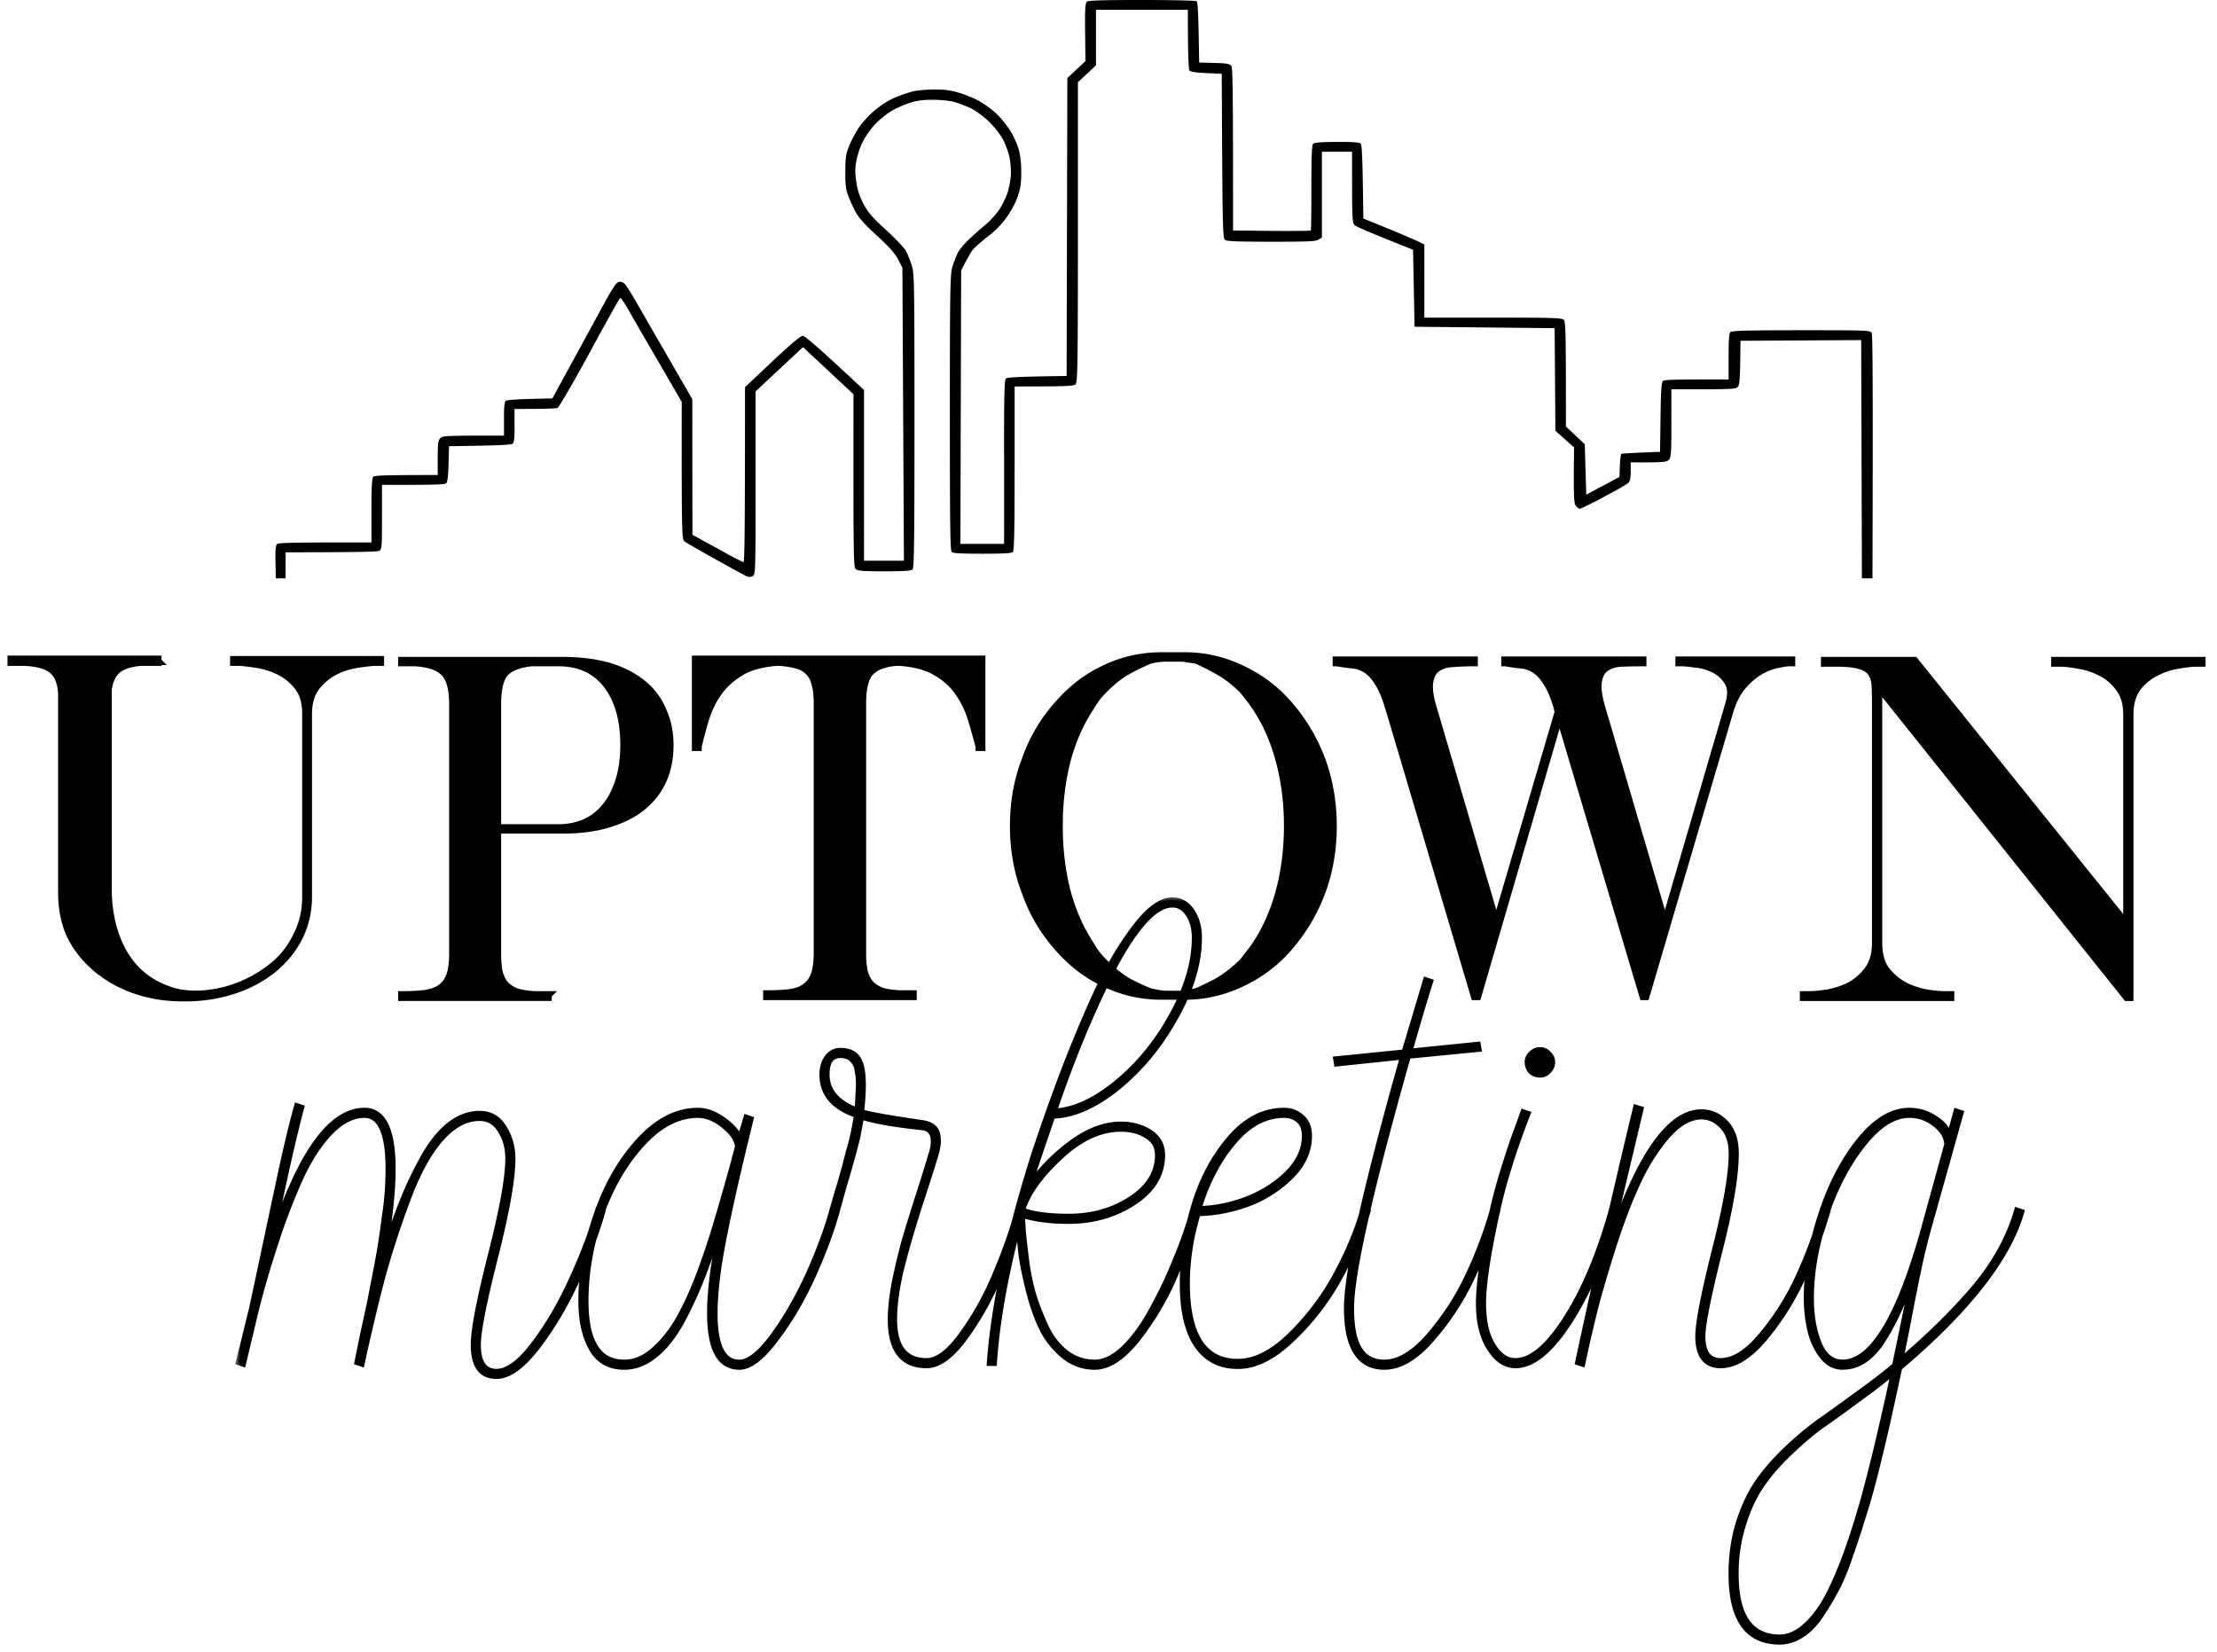
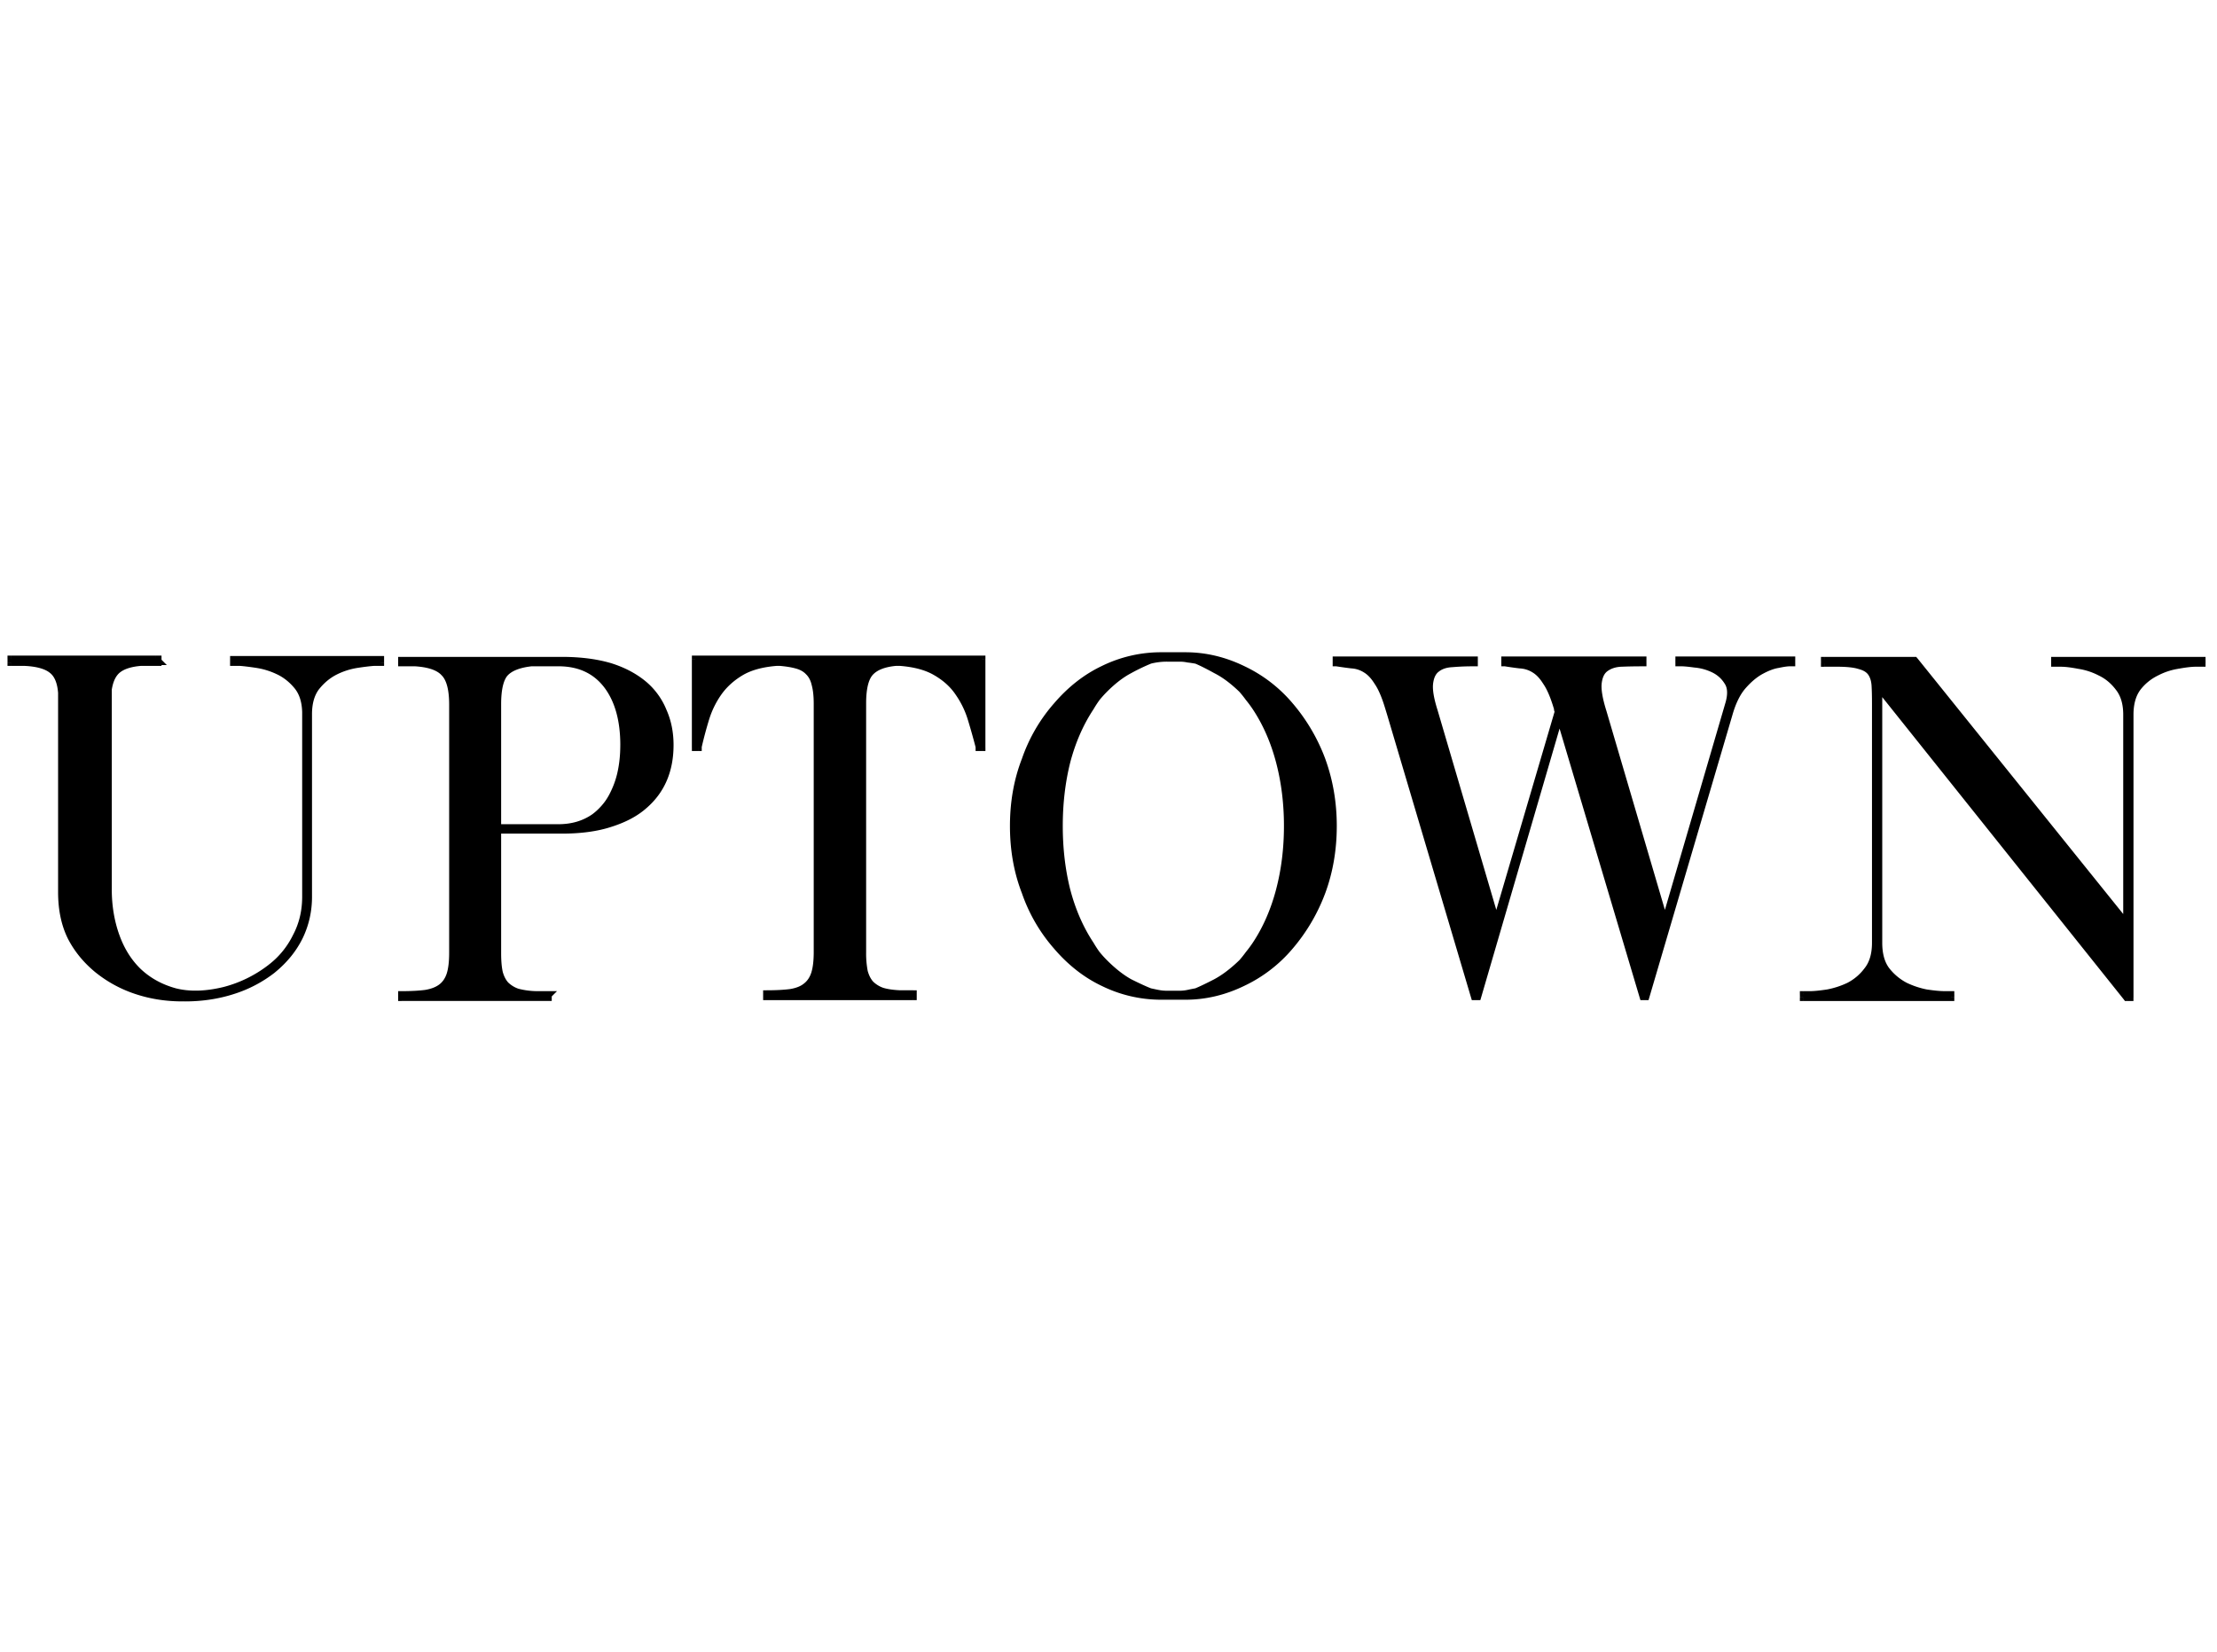
<svg xmlns="http://www.w3.org/2000/svg" width="161" height="120" fill="none">
-   <path d="M78.803 2.337c-.022-1.684.01-2.112.131-2.215.11-.091 1.16-.122 3.993-.122 2.1 0 3.883.04 3.96.082.098.05.142.683.197 4.46l1.093.03c.886.021 1.116.062 1.236.205.11.132.132 1.47.132 11.962l2.8.03c1.542.01 2.822 0 2.844-.03.033-.03.044-1.43.044-3.113 0-2.276.033-3.093.131-3.185.088-.091.602-.132 1.728-.132 1.16-.01 1.62.03 1.718.122.098.092.142.888.197 5.44l1.914.776c1.05.439 2.046.857 2.516 1.112v5.308h4.977c4.277 0 4.999.02 5.141.153.143.133.165.714.165 7.757l1.367 1.286.109 3.664 2.407-1.286.033-.806c.022-.45.065-.837.098-.868.022-.03.678-.071 2.822-.153l.033-2.5c.022-1.776.066-2.542.164-2.634.099-.102.689-.133 4.78-.122v-1.654c0-1.174.033-1.704.132-1.786.098-.102 1.28-.133 5.141-.133 4.901 0 5.01 0 5.119.205.066.132.099 3.286.055 17.81h-.766l-.054-17.3-8.762.05-.022 1.593c-.022 1.245-.055 1.633-.186 1.766-.142.153-.438.173-4.813.163v2.48c0 2.195-.022 2.49-.197 2.654-.153.153-.383.184-2.757.174v.663c0 .5-.044.704-.197.847-.098.092-.897.551-1.772 1.01-.875.47-1.652.848-1.728.848-.066 0-.208-.102-.295-.225-.132-.194-.165-.592-.121-4.225l-1.356-1.215-.055-7.45-10.173-.103-.109-5.593-1.969-.786c-1.083-.439-2.079-.867-2.221-.96-.24-.163-.24-.183-.24-5.368h-2.188v6.226l-.252.153c-.197.133-.766.153-3.413.153-2.385 0-3.216-.03-3.358-.122-.186-.123-.197-.551-.252-12.075l-1.126-.05c-.832-.041-1.149-.092-1.226-.205-.054-.081-.109-1.102-.109-4.389H79.59v4.032l-1.312 1.225v10.89c0 9.778-.022 10.921-.175 11.054-.142.122-.558.153-4.42.153v5.95c0 4.532-.032 5.971-.13 6.073-.1.092-.69.123-2.221.123-1.532 0-2.112-.03-2.221-.123-.11-.102-.131-2.184-.131-10.084 0-8.645.021-10.033.164-10.564.098-.336.284-.816.404-1.071.132-.255.537-.735.908-1.072.361-.337.886-.806 1.182-1.04.284-.246.678-.685.886-.97.208-.297.481-.837.612-1.205.132-.367.252-.99.274-1.378a5.788 5.788 0 0 0-.11-1.327 6.152 6.152 0 0 0-.448-1.225c-.175-.336-.613-.908-.984-1.275-.383-.378-.952-.807-1.313-.99a8.714 8.714 0 0 0-1.247-.48c-.361-.102-.996-.163-1.586-.163-.766 0-1.16.06-1.75.255a7.698 7.698 0 0 0-1.357.633c-.328.214-.81.612-1.072.898-.273.275-.645.806-.842 1.174-.208.377-.416 1-.503 1.428-.11.592-.11.95-.011 1.582.076.562.24 1.062.514 1.582.339.633.612.96 1.63 1.889.678.622 1.334 1.306 1.454 1.53.12.225.307.685.416 1.021.197.582.208 1.184.208 11.299 0 8.635-.022 10.707-.142 10.819-.11.102-.624.133-2.035.133-1.52 0-1.925-.03-2.078-.153-.175-.143-.186-.654-.175-12.708l-3.665-3.419-3.445 3.215v6.655c0 6.563 0 6.665-.22 6.767-.152.071-.295.061-.47-.01-.13-.072-1.148-.623-2.264-1.245-1.116-.613-2.111-1.195-2.22-1.286-.175-.154-.197-.49-.187-10.115l-1.76-3.042a415.613 415.613 0 0 1-2.188-3.776c-.23-.398-.46-.735-.515-.735-.043 0-1.039 1.786-2.22 3.96-1.181 2.174-2.232 3.98-2.33 4.021-.098.052-.842.082-3.129.082v1.194c.011.858-.032 1.235-.13 1.327-.1.082-.832.133-4.628.184l-.033 1.276c-.022.806-.076 1.326-.164 1.408-.098.102-.678.133-4.67.123v2.347c0 2.246-.012 2.348-.22 2.45-.13.061-1.531.102-6.782.102V42h-.71l-.023-1.174c-.021-.827.011-1.214.11-1.306.098-.102.875-.133 6.858-.123V37.07c0-1.684.033-2.347.132-2.44.098-.101.733-.132 4.682-.132v-1.255c0-1.041.032-1.276.197-1.43.164-.162.415-.183 4.616-.173v-1.204c-.011-.847.032-1.225.131-1.317.098-.081.7-.132 3.38-.183l1.532-2.807c.842-1.541 1.87-3.43 2.286-4.185.492-.918.82-1.408.973-1.46.153-.05.296-.01.438.103.11.102.569.826 1.017 1.612.449.786 1.52 2.634 3.916 6.788l.011 9.849 1.794.99c.996.551 1.849 1 1.914 1 .077 0 .11-2.184.11-12.707l1.98-1.868c1.345-1.265 2.056-1.857 2.21-1.857.163 0 .907.622 4.452 3.93v12.4h2.898l-.11-21.28-.316-.613c-.24-.449-.646-.908-1.554-1.735-.886-.817-1.312-1.286-1.542-1.735a9.757 9.757 0 0 1-.536-1.174c-.164-.429-.208-.837-.197-1.735 0-.98.044-1.286.274-1.837.142-.368.437-.929.645-1.256.208-.336.711-.898 1.116-1.255.492-.429 1.017-.776 1.531-1a9.047 9.047 0 0 1 1.4-.48c.329-.071 1.04-.133 1.587-.122.754 0 1.18.071 1.826.275.47.143 1.138.429 1.477.643.35.204.875.602 1.17.888.296.286.722.817.952 1.184.23.368.503.96.602 1.327.131.418.197 1.03.197 1.684 0 .806-.055 1.184-.263 1.786-.153.44-.503 1.092-.82 1.521-.34.48-.843.99-1.357 1.378-.448.347-.93.765-1.06.929-.143.163-.384.581-.865 1.53L69.745 39.5h3.173v-5.95c-.011-4.736.021-5.96.13-6.063.1-.081.8-.132 4.41-.183l.054-21.638 1.313-1.225-.022-2.103Z" fill="#000" />
  <mask id="a" maskUnits="userSpaceOnUse" x="17" y="65" width="131" height="55" fill="#000">
-     <path fill="#fff" d="M17 65h131v55H17z" />
-     <path d="m21.561 80.319.335.111c-.613 2.287-1.338 5.521-2.175 9.703 2.026-6.32 4.275-9.48 6.748-9.48 1.375 0 2.063 1.413 2.063 4.239 0 1.635-.223 3.699-.67 6.19.466-1.45.912-2.714 1.34-3.792.427-1.079.928-2.138 1.505-3.18.576-1.04 1.208-1.84 1.896-2.397.706-.558 1.45-.836 2.23-.836.762 0 1.348.334 1.757 1.003.427.67.641 1.432.641 2.287 0 1.431-.418 3.801-1.255 7.11-.836 3.29-1.254 5.418-1.254 6.385 0 1.3.446 1.951 1.338 1.951.818 0 1.738-.687 2.76-2.063 1.041-1.394 1.952-2.965 2.733-4.712.8-1.747 1.422-3.392 1.868-4.935l.335.111c-.447 1.562-1.078 3.235-1.896 5.02a24.367 24.367 0 0 1-2.844 4.795c-1.097 1.413-2.082 2.119-2.956 2.119-1.115 0-1.673-.762-1.673-2.286 0-1.079.418-3.263 1.255-6.553.836-3.29 1.255-5.604 1.255-6.942 0-.8-.186-1.487-.558-2.064-.353-.594-.855-.892-1.506-.892-1.003 0-1.951.511-2.844 1.534-.873 1.004-1.663 2.453-2.37 4.35a64.182 64.182 0 0 0-1.812 5.548c-.483 1.803-.994 3.94-1.534 6.413l-.334-.112c.056-.297.204-1.031.446-2.203.26-1.17.427-1.942.502-2.314.074-.39.204-1.06.39-2.007a64.94 64.94 0 0 0 .39-2.175c.075-.483.159-1.087.252-1.812.111-.725.185-1.367.223-1.924.037-.558.055-1.097.055-1.617 0-2.603-.576-3.904-1.728-3.904-.893 0-1.766.465-2.621 1.394-.837.911-1.59 2.147-2.259 3.709a46.738 46.738 0 0 0-1.673 4.489 69.935 69.935 0 0 0-1.31 4.517l-.948 3.959-.335-.112.948-3.847c.223-1.023.567-2.63 1.032-4.824.465-2.194.883-4.155 1.255-5.883.39-1.729.725-3.086 1.003-4.071Zm29.117.334c.577 0 1.162.205 1.757.614.613.409 1.05.874 1.31 1.394l.447-1.506.334.112c-1.32 5.353-2.119 9.09-2.398 11.209-.557 4.312-.037 6.468 1.562 6.468.688 0 1.496-.632 2.425-1.896.93-1.264 1.776-2.723 2.538-4.377.762-1.673 1.357-3.263 1.784-4.768l.335.111c-.428 1.506-1.032 3.114-1.813 4.824-.78 1.692-1.673 3.188-2.676 4.49-.985 1.3-1.85 1.95-2.593 1.95-2.417 0-2.788-3.735-1.116-11.208a56.574 56.574 0 0 1-1.366 4.127 29.027 29.027 0 0 1-1.561 3.513c-.595 1.152-1.264 2.035-2.008 2.649-.725.613-1.496.92-2.314.92-1.06 0-1.84-.437-2.342-1.31-.52-.893-.78-2.055-.78-3.486 0-2.063.371-4.154 1.114-6.273.725-2.12 1.748-3.904 3.068-5.354 1.338-1.468 2.77-2.203 4.293-2.203Zm0 .335c-1.43 0-2.788.707-4.07 2.12-1.283 1.412-2.287 3.16-3.012 5.241-.706 2.063-1.06 4.108-1.06 6.134 0 2.974.93 4.461 2.79 4.461.761 0 1.486-.306 2.174-.92.706-.632 1.32-1.413 1.84-2.342.52-.93 1.032-2.073 1.534-3.43.502-1.375.92-2.648 1.254-3.82.353-1.189.725-2.49 1.116-3.903.148-.576.26-.994.334-1.254-.056-.521-.4-1.032-1.032-1.534-.613-.502-1.236-.753-1.868-.753Zm10.366-4.684c.762 0 1.245.325 1.45.976.223.65.242 1.812.056 3.485.632.186 2.1.446 4.405.78.409.056.706.187.892.391.186.205.28.52.28.948 0 .242-.057.558-.168.948-.112.409-.493 1.608-1.143 3.597-.632 1.989-1.106 3.643-1.422 4.963-.298 1.301-.446 2.444-.446 3.43 0 2.007.78 3.01 2.342 3.01.78 0 1.626-.631 2.537-1.895.93-1.264 1.729-2.686 2.398-4.266a38.614 38.614 0 0 0 1.7-4.768l.335.111a39.82 39.82 0 0 1-1.756 4.824 21.245 21.245 0 0 1-2.482 4.378c-.967 1.3-1.877 1.951-2.732 1.951-1.748 0-2.621-1.115-2.621-3.346 0-.799.111-1.765.334-2.9a47.53 47.53 0 0 1 .725-2.983c.26-.873.604-1.98 1.032-3.318.427-1.338.715-2.267.864-2.788a3 3 0 0 0 .168-.948c0-.613-.28-.948-.837-1.004-2.082-.223-3.55-.483-4.405-.78-.075.409-.14.753-.195 1.031-.038.28-.121.65-.251 1.116-.112.446-.205.79-.28 1.031-.055.223-.213.772-.473 1.645-.242.855-.437 1.552-.586 2.091l-.334-.111c.13-.465.306-1.069.53-1.812.223-.762.362-1.255.418-1.478.055-.223.139-.549.25-.976.13-.446.214-.762.252-.948.055-.204.111-.455.167-.753.056-.297.111-.613.167-.948-1.673-.558-2.51-1.543-2.51-2.955 0-.484.122-.893.363-1.227.242-.335.567-.502.976-.502Zm0 .334c-.67 0-1.004.465-1.004 1.395 0 1.19.744 2.063 2.23 2.62 0-.148.01-.362.029-.64.018-.298.028-.521.028-.67.018-.167.028-.372.028-.613 0-.242-.01-.437-.028-.586a5.108 5.108 0 0 0-.084-.474c-.019-.186-.065-.325-.14-.418a1.178 1.178 0 0 0-.223-.307.669.669 0 0 0-.362-.223 1.2 1.2 0 0 0-.474-.084Zm24.09-11.264c.595 0 1.069.27 1.422.809.353.52.53 1.161.53 1.924 0 1.803-.567 3.717-1.701 5.743-1.116 2.026-2.51 3.727-4.183 5.103-1.672 1.357-3.262 2.054-4.767 2.09l-1.757 5.187c.8-1.19 1.822-2.25 3.067-3.179 1.245-.929 2.463-1.394 3.653-1.394.818 0 1.524.196 2.119.586.595.39.892.939.892 1.645 0 1.394-.697 2.546-2.091 3.457-1.376.892-2.947 1.339-4.712 1.339-1.357 0-2.482-.15-3.374-.447.019.428.046.902.084 1.422.055.502.139 1.209.25 2.12.13.892.316 1.728.558 2.509.26.762.567 1.515.92 2.258.372.725.855 1.31 1.45 1.757a3.356 3.356 0 0 0 2.008.641c.706 0 1.43-.362 2.174-1.087.744-.744 1.422-1.692 2.036-2.844a32.338 32.338 0 0 0 1.673-3.541c.502-1.208.92-2.398 1.254-3.57l.335.112a38.398 38.398 0 0 1-1.757 4.88 20.243 20.243 0 0 1-2.648 4.405c-1.06 1.32-2.082 1.98-3.067 1.98-.837 0-1.59-.27-2.259-.809a6.142 6.142 0 0 1-1.561-1.951c-.372-.763-.688-1.646-.948-2.65a26.77 26.77 0 0 1-.558-2.676 31.789 31.789 0 0 1-.195-2.258c-.985 3.717-1.58 7.072-1.784 10.065h-.335c.242-3.272.93-7.008 2.063-11.209.242-.91.595-2.119 1.06-3.624a145.159 145.159 0 0 1 1.98-5.66c.854-2.268 1.71-4.34 2.564-6.218.856-1.877 1.794-3.495 2.817-4.852 1.022-1.375 1.951-2.063 2.788-2.063Zm0 .335c-.67 0-1.394.455-2.175 1.366-.78.91-1.561 2.147-2.342 3.708a84.633 84.633 0 0 0-2.147 4.768 99.116 99.116 0 0 0-1.924 5.158c1.45-.074 2.974-.771 4.573-2.09 1.617-1.34 2.955-2.984 4.015-4.936 1.078-1.97 1.617-3.83 1.617-5.576 0-.688-.149-1.255-.446-1.701-.298-.465-.688-.697-1.171-.697Zm-3.736 16.283c-1.487 0-2.956.678-4.406 2.035-1.45 1.339-2.37 2.63-2.76 3.876.818.297 1.942.446 3.374.446 1.691 0 3.188-.418 4.489-1.255 1.32-.855 1.98-1.923 1.98-3.206 0-.614-.261-1.078-.781-1.394-.52-.335-1.153-.502-1.896-.502Zm11.84-1.339c.501 0 .929.158 1.282.474.372.317.558.772.558 1.367 0 1.097-.456 2.09-1.367 2.983a8.805 8.805 0 0 1-3.15 1.98c-1.208.427-2.398.65-3.57.669-.52 1.729-.78 3.42-.78 5.075 0 3.792 1.227 5.688 3.68 5.688 1.227 0 2.491-.632 3.793-1.896a18.335 18.335 0 0 0 3.29-4.322c.892-1.636 1.561-3.225 2.007-4.768l.335.111c-.446 1.543-1.134 3.151-2.064 4.824a18.05 18.05 0 0 1-3.429 4.433c-1.357 1.302-2.667 1.952-3.931 1.952-1.283 0-2.277-.511-2.984-1.534-.688-1.022-1.031-2.518-1.031-4.488 0-1.878.278-3.755.836-5.633.558-1.877 1.413-3.494 2.565-4.851 1.171-1.376 2.491-2.064 3.96-2.064Zm0 .335c-1.339 0-2.556.65-3.653 1.952-1.097 1.282-1.942 2.9-2.537 4.851 1.133-.018 2.277-.241 3.43-.669 1.17-.446 2.174-1.078 3.01-1.896.837-.836 1.255-1.747 1.255-2.732 0-.502-.14-.874-.418-1.115-.279-.26-.641-.39-1.088-.39Zm10.305-9.814.334.111a178.016 178.016 0 0 0-1.505 5.075l4.963-.502.056.334-5.131.502c-2.75 9.722-4.126 15.819-4.126 18.291 0 1.413.204 2.426.613 3.04.39.612.985.92 1.784.92 1.041 0 2.12-.642 3.235-1.925a19.026 19.026 0 0 0 2.816-4.321 31.051 31.051 0 0 0 1.812-4.796l.335.111a32.14 32.14 0 0 1-1.868 4.852 18.927 18.927 0 0 1-2.928 4.433c-1.152 1.32-2.286 1.98-3.402 1.98-1.821 0-2.732-1.431-2.732-4.294 0-2.565 1.357-8.644 4.071-18.235l-4.796.502-.056-.335 4.963-.502 1.562-5.241Zm8.3 6.886a.966.966 0 0 1-.669-.25.967.967 0 0 1-.251-.67c0-.241.093-.446.279-.613a.882.882 0 0 1 .641-.279c.242 0 .446.093.614.279a.796.796 0 0 1 .278.613.884.884 0 0 1-.278.642.796.796 0 0 1-.614.279Zm-1.227 2.705.335.112c-1.041 2.676-1.785 5.056-2.231 7.137-.669 3.049-1.003 5.26-1.003 6.636 0 1.302.232 2.324.697 3.067.446.744.994 1.116 1.645 1.116 1.134 0 2.36-1.032 3.68-3.095 1.32-2.082 2.417-4.694 3.29-7.835l.335.111c-.874 3.16-1.998 5.81-3.374 7.947-1.375 2.138-2.686 3.206-3.931 3.206-.725 0-1.348-.409-1.868-1.227-.539-.817-.809-1.914-.809-3.29 0-1.45.335-3.699 1.004-6.747.204-.93.492-1.989.864-3.179a49.22 49.22 0 0 1 .976-2.871l.39-1.088Zm8.542-.223-2.454 10.316c2.175-6.729 4.462-10.093 6.859-10.093.67 0 1.255.26 1.757.78.502.521.753 1.265.753 2.231 0 1.618-.409 4.025-1.227 7.222-.799 3.197-1.199 5.214-1.199 6.05 0 1.19.437 1.785 1.311 1.785.948 0 1.942-.632 2.983-1.896a18.835 18.835 0 0 0 2.677-4.266 33.735 33.735 0 0 0 1.756-4.768l.335.111a34.796 34.796 0 0 1-1.813 4.824 19.158 19.158 0 0 1-2.76 4.378c-1.097 1.3-2.156 1.951-3.178 1.951-1.097 0-1.645-.706-1.645-2.119 0-.948.399-3.02 1.198-6.218.818-3.197 1.227-5.548 1.227-7.054 0-.855-.223-1.515-.669-1.98-.446-.464-.948-.696-1.506-.696-.855 0-1.71.502-2.565 1.505-.836.986-1.561 2.166-2.174 3.541-.614 1.357-1.209 2.956-1.785 4.796-.576 1.822-1.013 3.346-1.31 4.573a104.29 104.29 0 0 0-.809 3.54l-.335-.11a761.996 761.996 0 0 1 4.211-18.514l.362.111Zm19.507.111c.65 0 1.264.186 1.84.558.576.353.929.79 1.059 1.31l.502-1.812.335.112-2.342 8.365a45.482 45.482 0 0 0-.697 2.843c-.223 1.041-.465 2.25-.725 3.625-.26 1.357-.474 2.417-.641 3.179 2.193-1.878 4.015-3.68 5.464-5.41 1.45-1.747 2.454-3.587 3.012-5.52l.334.111c-.966 3.365-3.922 7.138-8.866 11.32a586.27 586.27 0 0 1-.809 3.709 162.971 162.971 0 0 1-.836 3.541 49.6 49.6 0 0 1-.948 3.402 68.824 68.824 0 0 1-.976 2.983c-.353 1.059-.716 1.924-1.088 2.593a20.932 20.932 0 0 1-1.171 1.924c-.427.595-.883 1.032-1.366 1.31a2.827 2.827 0 0 1-1.505.446c-2.343 0-3.514-1.645-3.514-4.935 0-1.357.186-2.621.558-3.792.372-1.152.846-2.137 1.422-2.955.558-.799 1.273-1.608 2.147-2.426.874-.818 1.701-1.496 2.481-2.035.763-.539 1.664-1.19 2.705-1.952 1.06-.762 1.915-1.422 2.565-1.98l1.394-6.747c-.78 2.193-1.57 3.885-2.37 5.074-.799 1.19-1.738 1.785-2.816 1.785-.595 0-1.096-.27-1.505-.809a4.936 4.936 0 0 1-.865-1.896 10.53 10.53 0 0 1-.251-2.314c0-1.896.344-3.894 1.032-5.995.669-2.1 1.589-3.894 2.76-5.38 1.19-1.488 2.417-2.232 3.681-2.232Zm0 .335c-1.153 0-2.296.734-3.43 2.203-1.134 1.45-2.035 3.206-2.704 5.27-.67 2.063-1.004 3.996-1.004 5.799 0 1.264.186 2.36.558 3.29.371.93.948 1.394 1.728 1.394 2.138 0 4.108-3.253 5.911-9.758l1.673-6.079c-.037-.558-.334-1.05-.892-1.478a2.882 2.882 0 0 0-1.84-.64Zm-12.603 33.319c0 3.067 1.059 4.601 3.179 4.601.539 0 1.068-.195 1.589-.586.502-.39.966-.901 1.394-1.533.409-.614.827-1.431 1.255-2.454a35.652 35.652 0 0 0 1.115-3.039 57.274 57.274 0 0 0 1.059-3.653c.372-1.412.688-2.704.948-3.875.279-1.153.586-2.528.921-4.127a39.7 39.7 0 0 1-2.454 1.896 119.109 119.109 0 0 1-2.621 1.896c-.744.521-1.534 1.181-2.37 1.98-.855.799-1.552 1.589-2.091 2.37-.558.781-1.013 1.738-1.366 2.872-.372 1.134-.558 2.351-.558 3.652Z" />
-   </mask>
-   <path d="m21.561 80.319.335.111c-.613 2.287-1.338 5.521-2.175 9.703 2.026-6.32 4.275-9.48 6.748-9.48 1.375 0 2.063 1.413 2.063 4.239 0 1.635-.223 3.699-.67 6.19.466-1.45.912-2.714 1.34-3.792.427-1.079.928-2.138 1.505-3.18.576-1.04 1.208-1.84 1.896-2.397.706-.558 1.45-.836 2.23-.836.762 0 1.348.334 1.757 1.003.427.67.641 1.432.641 2.287 0 1.431-.418 3.801-1.255 7.11-.836 3.29-1.254 5.418-1.254 6.385 0 1.3.446 1.951 1.338 1.951.818 0 1.738-.687 2.76-2.063 1.041-1.394 1.952-2.965 2.733-4.712.8-1.747 1.422-3.392 1.868-4.935l.335.111c-.447 1.562-1.078 3.235-1.896 5.02a24.367 24.367 0 0 1-2.844 4.795c-1.097 1.413-2.082 2.119-2.956 2.119-1.115 0-1.673-.762-1.673-2.286 0-1.079.418-3.263 1.255-6.553.836-3.29 1.255-5.604 1.255-6.942 0-.8-.186-1.487-.558-2.064-.353-.594-.855-.892-1.506-.892-1.003 0-1.951.511-2.844 1.534-.873 1.004-1.663 2.453-2.37 4.35a64.182 64.182 0 0 0-1.812 5.548c-.483 1.803-.994 3.94-1.534 6.413l-.334-.112c.056-.297.204-1.031.446-2.203.26-1.17.427-1.942.502-2.314.074-.39.204-1.06.39-2.007a64.94 64.94 0 0 0 .39-2.175c.075-.483.159-1.087.252-1.812.111-.725.185-1.367.223-1.924.037-.558.055-1.097.055-1.617 0-2.603-.576-3.904-1.728-3.904-.893 0-1.766.465-2.621 1.394-.837.911-1.59 2.147-2.259 3.709a46.738 46.738 0 0 0-1.673 4.489 69.935 69.935 0 0 0-1.31 4.517l-.948 3.959-.335-.112.948-3.847c.223-1.023.567-2.63 1.032-4.824.465-2.194.883-4.155 1.255-5.883.39-1.729.725-3.086 1.003-4.071Zm29.117.334c.577 0 1.162.205 1.757.614.613.409 1.05.874 1.31 1.394l.447-1.506.334.112c-1.32 5.353-2.119 9.09-2.398 11.209-.557 4.312-.037 6.468 1.562 6.468.688 0 1.496-.632 2.425-1.896.93-1.264 1.776-2.723 2.538-4.377.762-1.673 1.357-3.263 1.784-4.768l.335.111c-.428 1.506-1.032 3.114-1.813 4.824-.78 1.692-1.673 3.188-2.676 4.49-.985 1.3-1.85 1.95-2.593 1.95-2.417 0-2.788-3.735-1.116-11.208a56.574 56.574 0 0 1-1.366 4.127 29.027 29.027 0 0 1-1.561 3.513c-.595 1.152-1.264 2.035-2.008 2.649-.725.613-1.496.92-2.314.92-1.06 0-1.84-.437-2.342-1.31-.52-.893-.78-2.055-.78-3.486 0-2.063.371-4.154 1.114-6.273.725-2.12 1.748-3.904 3.068-5.354 1.338-1.468 2.77-2.203 4.293-2.203Zm0 .335c-1.43 0-2.788.707-4.07 2.12-1.283 1.412-2.287 3.16-3.012 5.241-.706 2.063-1.06 4.108-1.06 6.134 0 2.974.93 4.461 2.79 4.461.761 0 1.486-.306 2.174-.92.706-.632 1.32-1.413 1.84-2.342.52-.93 1.032-2.073 1.534-3.43.502-1.375.92-2.648 1.254-3.82.353-1.189.725-2.49 1.116-3.903.148-.576.26-.994.334-1.254-.056-.521-.4-1.032-1.032-1.534-.613-.502-1.236-.753-1.868-.753Zm10.366-4.684c.762 0 1.245.325 1.45.976.223.65.242 1.812.056 3.485.632.186 2.1.446 4.405.78.409.056.706.187.892.391.186.205.28.52.28.948 0 .242-.057.558-.168.948-.112.409-.493 1.608-1.143 3.597-.632 1.989-1.106 3.643-1.422 4.963-.298 1.301-.446 2.444-.446 3.43 0 2.007.78 3.01 2.342 3.01.78 0 1.626-.631 2.537-1.895.93-1.264 1.729-2.686 2.398-4.266a38.614 38.614 0 0 0 1.7-4.768l.335.111a39.82 39.82 0 0 1-1.756 4.824 21.245 21.245 0 0 1-2.482 4.378c-.967 1.3-1.877 1.951-2.732 1.951-1.748 0-2.621-1.115-2.621-3.346 0-.799.111-1.765.334-2.9a47.53 47.53 0 0 1 .725-2.983c.26-.873.604-1.98 1.032-3.318.427-1.338.715-2.267.864-2.788a3 3 0 0 0 .168-.948c0-.613-.28-.948-.837-1.004-2.082-.223-3.55-.483-4.405-.78-.075.409-.14.753-.195 1.031-.038.28-.121.65-.251 1.116-.112.446-.205.79-.28 1.031-.055.223-.213.772-.473 1.645-.242.855-.437 1.552-.586 2.091l-.334-.111c.13-.465.306-1.069.53-1.812.223-.762.362-1.255.418-1.478.055-.223.139-.549.25-.976.13-.446.214-.762.252-.948.055-.204.111-.455.167-.753.056-.297.111-.613.167-.948-1.673-.558-2.51-1.543-2.51-2.955 0-.484.122-.893.363-1.227.242-.335.567-.502.976-.502Zm0 .334c-.67 0-1.004.465-1.004 1.395 0 1.19.744 2.063 2.23 2.62 0-.148.01-.362.029-.64.018-.298.028-.521.028-.67.018-.167.028-.372.028-.613 0-.242-.01-.437-.028-.586a5.108 5.108 0 0 0-.084-.474c-.019-.186-.065-.325-.14-.418a1.178 1.178 0 0 0-.223-.307.669.669 0 0 0-.362-.223 1.2 1.2 0 0 0-.474-.084Zm24.09-11.264c.595 0 1.069.27 1.422.809.353.52.53 1.161.53 1.924 0 1.803-.567 3.717-1.701 5.743-1.116 2.026-2.51 3.727-4.183 5.103-1.672 1.357-3.262 2.054-4.767 2.09l-1.757 5.187c.8-1.19 1.822-2.25 3.067-3.179 1.245-.929 2.463-1.394 3.653-1.394.818 0 1.524.196 2.119.586.595.39.892.939.892 1.645 0 1.394-.697 2.546-2.091 3.457-1.376.892-2.947 1.339-4.712 1.339-1.357 0-2.482-.15-3.374-.447.019.428.046.902.084 1.422.055.502.139 1.209.25 2.12.13.892.316 1.728.558 2.509.26.762.567 1.515.92 2.258.372.725.855 1.31 1.45 1.757a3.356 3.356 0 0 0 2.008.641c.706 0 1.43-.362 2.174-1.087.744-.744 1.422-1.692 2.036-2.844a32.338 32.338 0 0 0 1.673-3.541c.502-1.208.92-2.398 1.254-3.57l.335.112a38.398 38.398 0 0 1-1.757 4.88 20.243 20.243 0 0 1-2.648 4.405c-1.06 1.32-2.082 1.98-3.067 1.98-.837 0-1.59-.27-2.259-.809a6.142 6.142 0 0 1-1.561-1.951c-.372-.763-.688-1.646-.948-2.65a26.77 26.77 0 0 1-.558-2.676 31.789 31.789 0 0 1-.195-2.258c-.985 3.717-1.58 7.072-1.784 10.065h-.335c.242-3.272.93-7.008 2.063-11.209.242-.91.595-2.119 1.06-3.624a145.159 145.159 0 0 1 1.98-5.66c.854-2.268 1.71-4.34 2.564-6.218.856-1.877 1.794-3.495 2.817-4.852 1.022-1.375 1.951-2.063 2.788-2.063Zm0 .335c-.67 0-1.394.455-2.175 1.366-.78.91-1.561 2.147-2.342 3.708a84.633 84.633 0 0 0-2.147 4.768 99.116 99.116 0 0 0-1.924 5.158c1.45-.074 2.974-.771 4.573-2.09 1.617-1.34 2.955-2.984 4.015-4.936 1.078-1.97 1.617-3.83 1.617-5.576 0-.688-.149-1.255-.446-1.701-.298-.465-.688-.697-1.171-.697Zm-3.736 16.283c-1.487 0-2.956.678-4.406 2.035-1.45 1.339-2.37 2.63-2.76 3.876.818.297 1.942.446 3.374.446 1.691 0 3.188-.418 4.489-1.255 1.32-.855 1.98-1.923 1.98-3.206 0-.614-.261-1.078-.781-1.394-.52-.335-1.153-.502-1.896-.502Zm11.84-1.339c.501 0 .929.158 1.282.474.372.317.558.772.558 1.367 0 1.097-.456 2.09-1.367 2.983a8.805 8.805 0 0 1-3.15 1.98c-1.208.427-2.398.65-3.57.669-.52 1.729-.78 3.42-.78 5.075 0 3.792 1.227 5.688 3.68 5.688 1.227 0 2.491-.632 3.793-1.896a18.335 18.335 0 0 0 3.29-4.322c.892-1.636 1.561-3.225 2.007-4.768l.335.111c-.446 1.543-1.134 3.151-2.064 4.824a18.05 18.05 0 0 1-3.429 4.433c-1.357 1.302-2.667 1.952-3.931 1.952-1.283 0-2.277-.511-2.984-1.534-.688-1.022-1.031-2.518-1.031-4.488 0-1.878.278-3.755.836-5.633.558-1.877 1.413-3.494 2.565-4.851 1.171-1.376 2.491-2.064 3.96-2.064Zm0 .335c-1.339 0-2.556.65-3.653 1.952-1.097 1.282-1.942 2.9-2.537 4.851 1.133-.018 2.277-.241 3.43-.669 1.17-.446 2.174-1.078 3.01-1.896.837-.836 1.255-1.747 1.255-2.732 0-.502-.14-.874-.418-1.115-.279-.26-.641-.39-1.088-.39Zm10.305-9.814.334.111a178.016 178.016 0 0 0-1.505 5.075l4.963-.502.056.334-5.131.502c-2.75 9.722-4.126 15.819-4.126 18.291 0 1.413.204 2.426.613 3.04.39.612.985.92 1.784.92 1.041 0 2.12-.642 3.235-1.925a19.026 19.026 0 0 0 2.816-4.321 31.051 31.051 0 0 0 1.812-4.796l.335.111a32.14 32.14 0 0 1-1.868 4.852 18.927 18.927 0 0 1-2.928 4.433c-1.152 1.32-2.286 1.98-3.402 1.98-1.821 0-2.732-1.431-2.732-4.294 0-2.565 1.357-8.644 4.071-18.235l-4.796.502-.056-.335 4.963-.502 1.562-5.241Zm8.3 6.886a.966.966 0 0 1-.669-.25.967.967 0 0 1-.251-.67c0-.241.093-.446.279-.613a.882.882 0 0 1 .641-.279c.242 0 .446.093.614.279a.796.796 0 0 1 .278.613.884.884 0 0 1-.278.642.796.796 0 0 1-.614.279Zm-1.227 2.705.335.112c-1.041 2.676-1.785 5.056-2.231 7.137-.669 3.049-1.003 5.26-1.003 6.636 0 1.302.232 2.324.697 3.067.446.744.994 1.116 1.645 1.116 1.134 0 2.36-1.032 3.68-3.095 1.32-2.082 2.417-4.694 3.29-7.835l.335.111c-.874 3.16-1.998 5.81-3.374 7.947-1.375 2.138-2.686 3.206-3.931 3.206-.725 0-1.348-.409-1.868-1.227-.539-.817-.809-1.914-.809-3.29 0-1.45.335-3.699 1.004-6.747.204-.93.492-1.989.864-3.179a49.22 49.22 0 0 1 .976-2.871l.39-1.088Zm8.542-.223-2.454 10.316c2.175-6.729 4.462-10.093 6.859-10.093.67 0 1.255.26 1.757.78.502.521.753 1.265.753 2.231 0 1.618-.409 4.025-1.227 7.222-.799 3.197-1.199 5.214-1.199 6.05 0 1.19.437 1.785 1.311 1.785.948 0 1.942-.632 2.983-1.896a18.835 18.835 0 0 0 2.677-4.266 33.735 33.735 0 0 0 1.756-4.768l.335.111a34.796 34.796 0 0 1-1.813 4.824 19.158 19.158 0 0 1-2.76 4.378c-1.097 1.3-2.156 1.951-3.178 1.951-1.097 0-1.645-.706-1.645-2.119 0-.948.399-3.02 1.198-6.218.818-3.197 1.227-5.548 1.227-7.054 0-.855-.223-1.515-.669-1.98-.446-.464-.948-.696-1.506-.696-.855 0-1.71.502-2.565 1.505-.836.986-1.561 2.166-2.174 3.541-.614 1.357-1.209 2.956-1.785 4.796-.576 1.822-1.013 3.346-1.31 4.573a104.29 104.29 0 0 0-.809 3.54l-.335-.11a761.996 761.996 0 0 1 4.211-18.514l.362.111Zm19.507.111c.65 0 1.264.186 1.84.558.576.353.929.79 1.059 1.31l.502-1.812.335.112-2.342 8.365a45.482 45.482 0 0 0-.697 2.843c-.223 1.041-.465 2.25-.725 3.625-.26 1.357-.474 2.417-.641 3.179 2.193-1.878 4.015-3.68 5.464-5.41 1.45-1.747 2.454-3.587 3.012-5.52l.334.111c-.966 3.365-3.922 7.138-8.866 11.32a586.27 586.27 0 0 1-.809 3.709 162.971 162.971 0 0 1-.836 3.541 49.6 49.6 0 0 1-.948 3.402 68.824 68.824 0 0 1-.976 2.983c-.353 1.059-.716 1.924-1.088 2.593a20.932 20.932 0 0 1-1.171 1.924c-.427.595-.883 1.032-1.366 1.31a2.827 2.827 0 0 1-1.505.446c-2.343 0-3.514-1.645-3.514-4.935 0-1.357.186-2.621.558-3.792.372-1.152.846-2.137 1.422-2.955.558-.799 1.273-1.608 2.147-2.426.874-.818 1.701-1.496 2.481-2.035.763-.539 1.664-1.19 2.705-1.952 1.06-.762 1.915-1.422 2.565-1.98l1.394-6.747c-.78 2.193-1.57 3.885-2.37 5.074-.799 1.19-1.738 1.785-2.816 1.785-.595 0-1.096-.27-1.505-.809a4.936 4.936 0 0 1-.865-1.896 10.53 10.53 0 0 1-.251-2.314c0-1.896.344-3.894 1.032-5.995.669-2.1 1.589-3.894 2.76-5.38 1.19-1.488 2.417-2.232 3.681-2.232Zm0 .335c-1.153 0-2.296.734-3.43 2.203-1.134 1.45-2.035 3.206-2.704 5.27-.67 2.063-1.004 3.996-1.004 5.799 0 1.264.186 2.36.558 3.29.371.93.948 1.394 1.728 1.394 2.138 0 4.108-3.253 5.911-9.758l1.673-6.079c-.037-.558-.334-1.05-.892-1.478a2.882 2.882 0 0 0-1.84-.64Zm-12.603 33.319c0 3.067 1.059 4.601 3.179 4.601.539 0 1.068-.195 1.589-.586.502-.39.966-.901 1.394-1.533.409-.614.827-1.431 1.255-2.454a35.652 35.652 0 0 0 1.115-3.039 57.274 57.274 0 0 0 1.059-3.653c.372-1.412.688-2.704.948-3.875.279-1.153.586-2.528.921-4.127a39.7 39.7 0 0 1-2.454 1.896 119.109 119.109 0 0 1-2.621 1.896c-.744.521-1.534 1.181-2.37 1.98-.855.799-1.552 1.589-2.091 2.37-.558.781-1.013 1.738-1.366 2.872-.372 1.134-.558 2.351-.558 3.652Z" fill="#000" />
-   <path d="m21.561 80.319.064-.19-.199-.066-.057.201.192.055Zm.335.111.193.052.049-.182-.179-.06-.063.19Zm-2.175 9.703-.196-.039.387.1-.19-.06Zm8.142.949-.197-.036.387.096-.19-.06ZM29.2 87.29l.186.073-.186-.073Zm3.402-5.577-.124-.157-.002.002.126.155Zm3.987.167-.17.105.001.003.169-.108Zm-.614 9.397.194.049-.194-.05Zm2.845 6.273-.16-.12h-.001l.16.12Zm2.732-4.712-.182-.083v.002l.182.081Zm1.868-4.935.063-.19-.197-.066-.058.2.192.056Zm.335.111.192.055.053-.184-.182-.06-.063.19Zm-1.896 5.02-.182-.084.182.083Zm-2.844 4.795.158.123v-.001l-.158-.122Zm-3.374-6.72.194.05-.194-.05Zm.697-9.006-.172.103.004.006.168-.109Zm-4.35.642-.15-.132.15.132Zm-2.37 4.35.188.07-.188-.07Zm-1.812 5.548-.193-.053v.001l.193.052Zm-1.534 6.413-.063.19.212.07.047-.218-.196-.042Zm-.334-.112-.197-.037-.032.172.166.055.063-.19Zm.446-2.203-.195-.043v.003l.195.04Zm.502-2.314.196.04v-.002l-.196-.038Zm.39-2.007.197.038-.197-.038Zm.39-2.175-.197-.03.198.03Zm.252-1.812-.198-.03v.004l.198.026Zm.223-1.924-.2-.013.2.013Zm-4.294-4.127-.147-.135.147.135Zm-2.259 3.709.184.078-.184-.078Zm-1.673 4.489.19.062.001-.003-.19-.06Zm-1.31 4.517-.194-.05v.003l.194.047Zm-.948 3.959-.063.19.207.069.05-.213-.194-.046Zm-.335-.112-.194-.048-.044.18.175.058.063-.19Zm.948-3.847.195.047v-.005l-.195-.042Zm2.287-10.707-.195-.044v.002l.195.042Zm.94-3.881.335.111.126-.38-.334-.11-.127.379Zm.205-.13c-.615 2.292-1.341 5.531-2.178 9.715l.392.079c.836-4.181 1.56-7.41 2.172-9.69l-.386-.104Zm-1.791 9.816c1.01-3.153 2.072-5.5 3.179-7.055 1.108-1.559 2.236-2.287 3.378-2.287v-.4c-1.331 0-2.564.853-3.704 2.455-1.142 1.604-2.219 3.997-3.234 7.164l.38.123Zm6.557-9.341c.307 0 .568.078.79.23.222.152.417.387.577.717.324.665.496 1.688.496 3.09h.4c0-1.422-.172-2.518-.536-3.266-.183-.376-.419-.671-.712-.872a1.759 1.759 0 0 0-1.015-.3v.4Zm1.863 4.038c0 1.619-.221 3.67-.666 6.154l.394.07c.447-2.496.672-4.572.672-6.224h-.4Zm-.279 6.25a60.42 60.42 0 0 1 1.334-3.779l-.372-.147a60.726 60.726 0 0 0-1.343 3.804l.381.123Zm1.334-3.779c.424-1.07.922-2.122 1.495-3.155l-.35-.194a27.64 27.64 0 0 0-1.517 3.202l.372.147Zm1.495-3.155c.567-1.026 1.184-1.803 1.847-2.34l-.252-.31c-.713.578-1.36 1.4-1.945 2.456l.35.194Zm1.845-2.338c.676-.534 1.377-.793 2.106-.793v-.4c-.832 0-1.618.298-2.354.88l.248.313Zm2.106-.793c.69 0 1.212.296 1.586.908l.342-.209c-.444-.726-1.094-1.1-1.928-1.1v.4Zm1.588.911c.406.635.61 1.359.61 2.179h.4c0-.89-.223-1.69-.673-2.394l-.337.215Zm.61 2.179c0 1.404-.412 3.752-1.248 7.06l.387.099c.837-3.31 1.261-5.7 1.261-7.16h-.4Zm-1.248 7.06a79 79 0 0 0-.944 4.075c-.21 1.065-.317 1.855-.317 2.36h.4c0-.463.1-1.22.31-2.283.208-1.06.52-2.41.938-4.053l-.387-.099Zm-1.261 6.435c0 .667.113 1.203.37 1.577.265.387.666.574 1.168.574v-.4c-.39 0-.658-.138-.839-.4-.19-.277-.3-.717-.3-1.351h-.4Zm1.538 2.151c.467 0 .942-.196 1.423-.555.482-.36.98-.892 1.498-1.589l-.321-.238c-.505.679-.977 1.178-1.416 1.506-.44.329-.833.476-1.184.476v.4Zm2.92-2.143c1.051-1.407 1.97-2.99 2.756-4.75l-.366-.163c-.775 1.735-1.678 3.292-2.71 4.673l.32.24Zm2.755-4.749c.802-1.754 1.429-3.409 1.878-4.963l-.384-.11c-.443 1.531-1.062 3.167-1.858 4.907l.364.166Zm1.623-4.828.334.111.127-.38-.335-.11-.126.379Zm.205-.133c-.443 1.55-1.07 3.213-1.885 4.99l.363.167c.822-1.792 1.458-3.475 1.907-5.048l-.385-.11Zm-1.886 4.99a24.174 24.174 0 0 1-2.82 4.757l.317.244a24.573 24.573 0 0 0 2.868-4.835l-.365-.165Zm-2.82 4.756c-.54.698-1.048 1.212-1.52 1.55-.47.338-.895.492-1.277.492v.4c.492 0 .997-.199 1.51-.567.514-.369 1.048-.914 1.604-1.63l-.316-.245Zm-2.797 2.042c-.507 0-.86-.17-1.093-.49-.243-.331-.38-.853-.38-1.596h-.4c0 .78.142 1.402.457 1.832.324.443.808.654 1.416.654v-.4Zm-1.473-2.086c0-1.049.411-3.208 1.249-6.503l-.388-.099c-.835 3.285-1.26 5.494-1.26 6.602h.4Zm1.249-6.503c.836-3.29 1.26-5.626 1.26-6.992h-.4c0 1.31-.411 3.602-1.248 6.893l.388.099Zm1.26-6.992c0-.832-.193-1.558-.589-2.172l-.336.217c.348.539.526 1.187.526 1.955h.4ZM36.512 82c-.387-.65-.951-.99-1.678-.99v.4c.575 0 1.014.256 1.334.794l.344-.204Zm-1.678-.99c-1.08 0-2.078.552-2.994 1.602l.301.263c.868-.995 1.766-1.465 2.693-1.465v-.4Zm-2.994 1.602c-.896 1.03-1.696 2.504-2.407 4.412l.375.14c.702-1.885 1.481-3.31 2.333-4.289l-.302-.263Zm-2.407 4.41a64.353 64.353 0 0 0-1.818 5.567l.386.106c.5-1.815 1.102-3.66 1.806-5.531l-.374-.141Zm-1.818 5.568a142.358 142.358 0 0 0-1.536 6.422l.39.085c.54-2.47 1.05-4.604 1.532-6.403l-.386-.104Zm-1.277 6.275-.335-.112-.126.38.334.112.127-.38Zm-.201.115c.055-.295.203-1.027.445-2.199l-.392-.08c-.241 1.17-.39 1.906-.447 2.205l.393.074Zm.444-2.196c.26-1.17.428-1.944.503-2.318l-.392-.079c-.074.37-.24 1.139-.501 2.31l.39.087Zm.503-2.32.39-2.007-.392-.077a443.89 443.89 0 0 0-.39 2.009l.392.075Zm.39-2.007a65.16 65.16 0 0 0 .392-2.183l-.395-.06c-.074.479-.203 1.201-.39 2.167l.394.076Zm.392-2.183c.075-.485.159-1.091.252-1.817l-.397-.05a75.19 75.19 0 0 1-.25 1.807l.395.06Zm.251-1.812c.112-.729.188-1.376.225-1.94l-.399-.027c-.037.55-.11 1.185-.221 1.906l.395.061Zm.225-1.94c.038-.563.056-1.106.056-1.631h-.4c0 .515-.018 1.05-.055 1.604l.4.026Zm.056-1.631c0-1.31-.144-2.32-.449-3.009-.154-.347-.352-.622-.603-.81a1.423 1.423 0 0 0-.876-.285v.4c.247 0 .457.07.636.204.181.137.343.35.477.653.271.612.415 1.554.415 2.847h.4Zm-1.928-4.104c-.969 0-1.892.506-2.768 1.459l.294.27c.833-.905 1.657-1.329 2.474-1.329v-.4ZM23.7 82.247c-.856.932-1.62 2.19-2.294 3.765l.367.157c.663-1.547 1.405-2.762 2.222-3.651l-.295-.271Zm-2.294 3.765a46.935 46.935 0 0 0-1.68 4.508l.381.12a46.564 46.564 0 0 1 1.666-4.47l-.367-.158Zm-1.68 4.505a70.182 70.182 0 0 0-1.314 4.53l.388.1a69.77 69.77 0 0 1 1.306-4.505l-.38-.125Zm-1.315 4.533-.948 3.96.39.092.947-3.959-.389-.093Zm-.69 3.816-.334-.112-.127.38.335.112.126-.38Zm-.204.126.948-3.848-.388-.095-.948 3.847.388.096Zm.95-3.853c.223-1.023.567-2.631 1.032-4.825l-.392-.083c-.464 2.194-.808 3.801-1.031 4.823l.39.085Zm1.032-4.825c.464-2.193.883-4.154 1.254-5.882l-.39-.084c-.373 1.729-.791 3.69-1.256 5.883l.392.083Zm1.254-5.88c.39-1.727.723-3.08 1-4.06l-.384-.11c-.28.99-.616 2.352-1.006 4.082l.39.088Zm31.682-3.167-.113.165.002.001.111-.166Zm1.31 1.394-.178.09.226.453.144-.486-.191-.057Zm.447-1.506.063-.19-.196-.065-.06.199.193.056Zm.334.112.194.048.044-.18-.175-.058-.063.19Zm-2.398 11.209-.198-.026.198.026Zm3.987 4.572.162.119-.162-.119Zm2.538-4.377.181.083-.181-.083Zm1.784-4.768.063-.19-.198-.066-.057.201.192.055Zm.335.111.192.055.052-.184-.181-.06-.063.19Zm-1.813 4.824.182.084-.182-.084Zm-2.676 4.49-.159-.123v.001l.159.121Zm-3.709-9.258.196.044-.388-.1.192.056Zm-1.366 4.127-.187-.072v.003l.187.069Zm-1.561 3.513-.177-.093v.001l.177.092Zm-2.008 2.649-.127-.155-.002.002.13.153Zm-4.656-.39.173-.1v-.001l-.173.1Zm.335-9.76.188.067v-.002l-.188-.064Zm3.067-5.353-.148-.134.148.134Zm.223.251-.148-.134.148.134Zm-3.012 5.242-.188-.066v.001l.188.065Zm3.904 9.675.133.15-.133-.15Zm1.84-2.342-.174-.098.174.098Zm1.534-3.43.187.07-.187-.07Zm1.254-3.82-.191-.056-.001.002.192.055Zm1.116-3.903.192.053.001-.003-.193-.05Zm.334-1.254.192.054.011-.037-.004-.039-.199.022Zm-1.032-1.534-.126.155.002.002.125-.157Zm-1.868-.888c.527 0 1.074.187 1.644.579l.226-.33c-.62-.426-1.244-.648-1.87-.648v.4Zm1.646.58c.592.395 1.002.835 1.243 1.317l.357-.178c-.28-.56-.743-1.048-1.378-1.472l-.222.333Zm1.613 1.285.446-1.506L54 81.1l-.446 1.505.383.114Zm.191-1.373.335.112.126-.38-.334-.111-.127.38Zm.204-.126c-1.32 5.353-2.121 9.1-2.402 11.23l.397.053c.277-2.107 1.074-5.833 2.393-11.187l-.388-.096ZM51.93 92.45c-.28 2.163-.293 3.81-.024 4.925.135.559.345 1.001.644 1.306.305.31.69.464 1.14.464v-.4c-.35 0-.63-.115-.854-.344-.23-.235-.416-.6-.541-1.12-.252-1.041-.247-2.628.032-4.779l-.397-.051Zm1.76 6.695c.406 0 .822-.186 1.245-.516.424-.332.871-.822 1.342-1.461l-.323-.237c-.459.624-.88 1.082-1.265 1.383-.386.301-.717.431-1 .431v.4Zm2.587-1.977c.938-1.277 1.79-2.748 2.557-4.413l-.363-.167c-.757 1.644-1.596 3.091-2.517 4.343l.323.237Zm2.558-4.413c.765-1.68 1.364-3.28 1.795-4.797l-.385-.109c-.425 1.495-1.016 3.075-1.774 4.74l.364.166Zm1.539-4.661.334.111.127-.38-.335-.11-.126.379Zm.205-.133c-.424 1.494-1.024 3.092-1.801 4.795l.363.166c.785-1.717 1.392-3.335 1.823-4.852l-.385-.11Zm-1.801 4.794c-.775 1.68-1.66 3.163-2.654 4.45l.317.245c1.014-1.314 1.914-2.824 2.7-4.527l-.363-.168Zm-2.655 4.452c-.486.643-.936 1.115-1.348 1.425-.412.31-.773.448-1.085.448v.4c.43 0 .874-.188 1.326-.528.452-.34.928-.844 1.426-1.503l-.319-.242ZM53.69 99.08c-.544 0-.96-.206-1.269-.62-.317-.425-.532-1.084-.623-2.002-.183-1.835.136-4.61.972-8.343l-.39-.088c-.838 3.74-1.17 6.569-.98 8.47.094.95.32 1.693.7 2.202.388.52.925.78 1.59.78v-.4Zm-1.307-11.065a56.347 56.347 0 0 1-1.362 4.112l.374.142a56.801 56.801 0 0 0 1.371-4.141l-.383-.113Zm-1.363 4.114a28.825 28.825 0 0 1-1.55 3.49l.354.185a29.245 29.245 0 0 0 1.572-3.538l-.376-.137Zm-1.55 3.49c-.587 1.136-1.241 1.995-1.958 2.586l.255.309c.77-.636 1.454-1.543 2.057-2.711l-.355-.184Zm-1.96 2.588c-.695.588-1.422.873-2.185.873v.4c.873 0 1.689-.329 2.444-.968l-.259-.305Zm-2.185.873c-.992 0-1.705-.403-2.169-1.21l-.346.199c.54.94 1.389 1.41 2.515 1.41v-.4Zm-2.17-1.211c-.496-.852-.753-1.976-.753-3.385h-.4c0 1.454.264 2.654.808 3.586l.346-.201Zm-.753-3.385c0-2.039.367-4.108 1.104-6.207l-.377-.133c-.75 2.139-1.127 4.252-1.127 6.34h.4Zm1.105-6.209c.717-2.097 1.727-3.856 3.026-5.283l-.296-.27c-1.34 1.473-2.376 3.283-3.109 5.424l.379.13Zm3.025-5.283c1.313-1.44 2.694-2.138 4.146-2.138v-.4c-1.596 0-3.077.772-4.441 2.269l.295.269Zm4.146-2.203c-1.504 0-2.911.745-4.218 2.185l.296.269c1.258-1.386 2.565-2.054 3.922-2.054v-.4Zm-4.218 2.185c-1.304 1.435-2.32 3.207-3.053 5.31l.378.132c.718-2.06 1.709-3.784 2.97-5.173l-.295-.27Zm-3.053 5.311c-.713 2.083-1.07 4.15-1.07 6.2h.4c0-2.003.349-4.026 1.049-6.07l-.379-.13Zm-1.07 6.2c0 1.5.233 2.66.727 3.45.504.807 1.268 1.21 2.261 1.21v-.4c-.865 0-1.496-.34-1.922-1.021-.435-.697-.666-1.767-.666-3.24h-.4Zm2.988 4.66c.821 0 1.592-.332 2.308-.97l-.266-.3c-.66.589-1.339.87-2.042.87v.4Zm2.308-.97c.725-.65 1.352-1.448 1.882-2.394l-.35-.196c-.51.913-1.11 1.675-1.798 2.291l.266.298Zm1.882-2.394c.527-.941 1.042-2.095 1.546-3.458l-.375-.139c-.5 1.35-1.007 2.484-1.52 3.401l.349.196Zm1.547-3.459c.503-1.38.922-2.657 1.259-3.833l-.385-.11a56.288 56.288 0 0 1-1.25 3.806l.376.137Zm1.258-3.831c.354-1.191.726-2.494 1.116-3.908l-.385-.106a215.19 215.19 0 0 1-1.114 3.9l.383.114Zm1.117-3.91c.149-.577.26-.993.334-1.25l-.385-.11c-.075.262-.187.683-.336 1.26l.387.1Zm.34-1.327c-.064-.596-.454-1.151-1.106-1.669l-.249.314c.613.486.91.953.957 1.398l.398-.043Zm-1.104-1.667c-.64-.523-1.306-.798-1.995-.798v.4c.576 0 1.155.227 1.742.708l.253-.31Zm9.82-4.306-.19.06.002.005.189-.065Zm.057 3.485-.2-.022-.018.167.161.047.057-.192Zm4.405.78-.029.199h.002l.027-.198Zm1.004 2.287-.193-.055v.002l.193.053Zm-1.143 3.597-.19-.062v.001l.19.06Zm-1.422 4.963-.195-.047v.002l.195.045Zm4.433 4.545-.161-.119-.001.002.162.117Zm2.398-4.266-.184-.08v.002l.184.078Zm1.7-4.768.064-.19-.199-.066-.057.202.193.054Zm.335.111.192.056.054-.184-.183-.061-.063.19Zm-1.756 4.824-.184-.08v.002l.184.078Zm-2.482 4.378.16.119-.16-.12Zm-5.019-4.294-.195-.042v.003l.195.039Zm.725-2.984-.191-.057-.001.003.192.054Zm1.032-3.318-.19-.06.19.06Zm.864-2.788-.19-.063-.002.008.192.055Zm-.669-1.952-.021.2h.001l.02-.2Zm-4.405-.78.065-.19-.22-.076-.042.23.197.036Zm-.195 1.031-.197-.039-.002.013.199.026Zm-.251 1.116-.193-.054-.002.005.195.049Zm-.28 1.031-.19-.059-.003.01.194.05Zm-.473 1.645-.192-.057v.003l.192.054Zm-.586 2.091-.063.19.2.067.056-.203-.193-.054Zm-.334-.111-.193-.054-.051.183.18.06.064-.19Zm.53-1.812.191.057v-.001l-.192-.056Zm.418-1.478-.194-.049.194.049Zm.25-.976-.191-.056-.002.005.194.05Zm.252-.948-.194-.053-.003.014.197.039Zm.334-1.7.197.032.029-.169-.163-.054-.063.19Zm-2.147-4.183.162.117-.162-.117Zm2.203 3.847-.07.188.27.101v-.288h-.2Zm.028-.64.2.013v-.001l-.2-.013Zm.028-.67-.2-.022v.022h.2Zm0-1.199.198-.025-.198.025Zm-.084-.474-.199.02.001.012.003.011.195-.043Zm-.14-.418-.178.09.01.018.012.017.157-.125Zm-.223-.307-.153.128.006.007.006.007.142-.142Zm-.362-.223-.079.184.015.006.015.004.049-.194Zm-.474-.218c.353 0 .623.075.822.21.198.133.346.336.437.626l.382-.12c-.114-.361-.31-.646-.595-.838-.284-.19-.637-.278-1.046-.278v.4Zm1.26.84c.102.297.162.726.171 1.298.01.57-.032 1.27-.124 2.101l.398.044c.093-.841.136-1.559.126-2.151-.01-.59-.07-1.067-.192-1.421l-.378.13Zm.19 3.613c.648.19 2.132.453 4.432.787l.058-.396c-2.31-.335-3.762-.594-4.378-.775l-.113.384Zm4.434.787c.385.052.63.17.771.327l.296-.27c-.23-.252-.58-.394-1.013-.453l-.054.396Zm.771.327c.139.152.227.41.227.813h.4c0-.451-.097-.826-.33-1.082l-.297.269Zm.227.813c0 .215-.05.51-.16.893l.385.11c.114-.398.175-.734.175-1.003h-.4Zm-.16.895c-.11.403-.49 1.596-1.14 3.588l.38.124c.65-1.986 1.033-3.191 1.146-3.606l-.386-.106Zm-1.14 3.59c-.634 1.99-1.11 3.65-1.427 4.976l.39.094c.314-1.314.786-2.963 1.417-4.95l-.38-.12Zm-1.427 4.978c-.3 1.311-.451 2.47-.451 3.474h.4c0-.965.145-2.093.44-3.385l-.39-.089Zm-.451 3.474c0 1.025.198 1.83.627 2.382.437.561 1.088.83 1.915.83v-.4c-.735 0-1.255-.234-1.599-.676-.351-.451-.543-1.152-.543-2.136h-.4Zm2.542 3.212c.446 0 .894-.181 1.34-.514.444-.333.897-.824 1.36-1.465l-.325-.234c-.449.622-.874 1.079-1.275 1.379-.4.299-.766.434-1.1.434v.4Zm2.698-1.978c.94-1.278 1.746-2.713 2.421-4.306l-.368-.156c-.664 1.567-1.456 2.975-2.375 4.225l.322.237Zm2.42-4.305a38.818 38.818 0 0 0 1.71-4.793l-.385-.108a38.426 38.426 0 0 1-1.692 4.743l.368.158Zm1.454-4.657.335.111.126-.38-.334-.11-.127.379Zm.206-.134a39.632 39.632 0 0 1-1.748 4.799l.367.16a40.027 40.027 0 0 0 1.765-4.848l-.384-.111Zm-1.748 4.8a21.054 21.054 0 0 1-2.458 4.337l.32.239a21.458 21.458 0 0 0 2.506-4.419l-.368-.156Zm-2.458 4.337c-.96 1.293-1.82 1.871-2.572 1.871v.4c.957 0 1.92-.723 2.893-2.032l-.321-.239Zm-2.572 1.871c-.828 0-1.419-.261-1.809-.76-.397-.507-.612-1.29-.612-2.386h-.4c0 1.136.221 2.025.698 2.633.483.617 1.203.913 2.123.913v-.4Zm-2.421-3.146c0-.782.109-1.734.33-2.86l-.392-.078c-.225 1.142-.338 2.122-.338 2.938h.4Zm.33-2.858c.24-1.13.482-2.12.722-2.97l-.385-.11c-.243.861-.486 1.86-.728 2.997l.39.083Zm.72-2.968c.26-.871.604-1.976 1.031-3.314l-.38-.121a181.94 181.94 0 0 0-1.033 3.321l.383.114Zm1.031-3.314c.428-1.338.717-2.27.867-2.794l-.385-.11a111.34 111.34 0 0 1-.863 2.782l.381.122Zm.864-2.786c.117-.35.178-.688.178-1.01h-.4c0 .271-.052.566-.157.884l.379.126Zm.178-1.01c0-.336-.076-.625-.256-.84-.182-.218-.446-.332-.761-.364l-.04.398c.242.025.397.106.494.222.099.12.162.304.162.583h.4Zm-1.016-1.204c-2.08-.222-3.53-.481-4.36-.77l-.132.378c.879.305 2.367.567 4.45.79l.042-.397Zm-4.623-.617c-.074.408-.14.75-.195 1.028l.393.079c.056-.28.121-.626.195-1.036l-.393-.071Zm-.197 1.04a8.415 8.415 0 0 1-.245 1.089l.385.108c.131-.469.218-.85.257-1.143l-.397-.053Zm-.246 1.094a21.11 21.11 0 0 1-.276 1.021l.382.118c.076-.247.17-.595.282-1.042l-.389-.097Zm-.28 1.032c-.054.218-.21.761-.47 1.636l.382.114c.26-.872.42-1.425.477-1.653l-.388-.097Zm-.472 1.639a364.67 364.67 0 0 0-.586 2.092l.386.107c.149-.539.344-1.236.585-2.09l-.385-.11Zm-.33 1.956-.334-.112-.127.38.335.111.127-.38Zm-.205.132c.13-.463.306-1.066.529-1.809l-.383-.115c-.223.744-.4 1.35-.53 1.816l.384.108Zm.53-1.81c.222-.761.363-1.258.42-1.486l-.388-.097a51.41 51.41 0 0 1-.416 1.47l.383.113Zm.42-1.486c.055-.222.139-.546.25-.974l-.387-.1c-.111.427-.195.753-.251.977l.388.097Zm.249-.968c.13-.446.216-.77.255-.965l-.393-.078c-.035.176-.116.485-.246.93l.384.113Zm.252-.951c.057-.212.114-.468.17-.769l-.393-.074c-.055.294-.11.54-.163.737l.386.106Zm.17-.769c.056-.299.112-.616.168-.952l-.394-.066c-.056.334-.111.648-.167.944l.393.074Zm.034-1.175c-.814-.27-1.405-.64-1.792-1.096-.385-.453-.58-1.006-.58-1.67h-.4c0 .75.223 1.396.675 1.928.449.53 1.112.931 1.97 1.218l.127-.38Zm-2.372-2.765c0-.449.111-.815.324-1.11l-.324-.234c-.27.374-.4.826-.4 1.344h.4Zm.324-1.11a.944.944 0 0 1 .814-.42v-.4c-.474 0-.86.2-1.138.586l.324.234Zm.814-.484c-.386 0-.703.137-.915.431-.203.282-.289.68-.289 1.163h.4c0-.447.082-.746.213-.93.124-.17.308-.264.591-.264v-.4Zm-1.204 1.594c0 .64.202 1.202.606 1.677.4.47.99.844 1.755 1.13l.14-.374c-.723-.271-1.248-.613-1.59-1.015-.34-.4-.51-.87-.51-1.418h-.4Zm2.63 2.62c0-.141.01-.35.028-.627l-.399-.027c-.018.28-.028.5-.028.654h.4Zm.028-.628c.019-.299.029-.527.029-.682h-.4c0 .142-.01.36-.028.657l.4.025Zm.027-.66c.02-.177.03-.39.03-.635h-.4c0 .237-.01.433-.027.591l.397.044Zm.03-.635c0-.246-.01-.45-.03-.61l-.397.049c.017.137.026.323.026.56h.4Zm-.03-.61a5.31 5.31 0 0 0-.087-.493l-.39.087c.036.162.063.313.08.455l.397-.05Zm-.083-.47c-.02-.204-.074-.387-.182-.523l-.313.25c.04.05.08.145.097.313l.398-.04Zm-.16-.488a1.375 1.375 0 0 0-.26-.358l-.283.283c.079.078.14.163.186.254l.358-.178Zm-.248-.345a.87.87 0 0 0-.467-.289l-.098.388a.47.47 0 0 1 .258.157l.307-.256Zm-.437-.279a1.4 1.4 0 0 0-.553-.1v.4c.167 0 .297.026.395.068l.158-.368Zm24.959-10.355-.168.11.002.002.166-.112Zm-1.171 7.667-.175-.097.175.097Zm-4.183 5.103.126.155h.001l-.127-.155Zm-4.767 2.09-.005-.199-.14.003-.045.133.19.064Zm-1.757 5.187-.19-.064.356.175-.166-.111Zm3.067-3.179.12.16-.12-.16Zm5.772-.808-.11.167.11-.167Zm-1.2 5.102.11.168-.11-.168Zm-8.085.892.063-.19-.276-.091.013.29.2-.008Zm.084 1.422-.2.015v.008l.2-.023Zm.25 2.12-.198.024v.004l.199-.029Zm.558 2.509-.191.06.002.005.19-.065Zm.92 2.258-.18.086.002.006.178-.092Zm1.45 1.757-.12.16.003.002.117-.162Zm4.182-.446.14.143.002-.002-.142-.141Zm2.036-2.844-.176-.096v.002l.176.094Zm1.673-3.541-.185-.077-.001.002.186.075Zm1.254-3.57.064-.189-.199-.066-.057.201.192.055Zm.335.112.192.055.053-.184-.182-.06-.063.19Zm-1.757 4.88.183.08-.183-.08Zm-2.648 4.405.156.125-.156-.125Zm-5.326 1.171-.127.154.002.002.125-.156Zm-1.561-1.951-.18.087.002.004.178-.091Zm-.948-2.65-.194.05.194-.05Zm-.558-2.676-.198.024v.005l.198-.029Zm-.195-2.258.2-.01-.393-.042.193.052ZM72.197 99v.2h.186l.013-.186-.2-.014Zm-.335 0-.2-.015-.015.215h.215V99Zm2.063-11.209.193.053v-.001l-.193-.052Zm1.06-3.624-.19-.061-.001.002.19.059Zm1.98-5.66-.188-.07.187.07Zm2.564-6.218.183.083-.183-.083Zm2.817-4.852.16.12-.16-.12Zm.613-.362-.152-.13.152.13Zm-2.342 3.708-.179-.09v.002l.179.088Zm-2.147 4.768-.185-.076.185.076Zm-1.924 5.158-.19-.065-.095.28.295-.015-.01-.2Zm4.573-2.09.127.153-.127-.154Zm4.015-4.936-.176-.096.176.096Zm1.17-7.277-.168.108.002.003.167-.111Zm-9.312 17.621.136.147-.136-.147Zm-2.76 3.876-.191-.06-.057.182.18.066.068-.188Zm7.863-.809.108.169-.108-.169Zm1.199-4.6-.109.168.005.003.104-.171Zm1.84-16.92c.52 0 .935.23 1.254.718l.335-.219c-.386-.59-.92-.899-1.59-.899v.4Zm1.256.721c.327.48.496 1.08.496 1.812h.4c0-.794-.185-1.477-.565-2.037l-.33.225Zm.496 1.812c0 1.76-.554 3.641-1.676 5.646l.35.195c1.145-2.048 1.726-3.996 1.726-5.841h-.4Zm-1.676 5.647c-1.104 2.005-2.483 3.686-4.135 5.044l.254.31c1.694-1.394 3.104-3.114 4.23-5.161l-.35-.193Zm-4.134 5.043c-1.652 1.341-3.2 2.011-4.646 2.047l.01.4c1.565-.039 3.195-.763 4.888-2.136l-.252-.31Zm-4.83 2.183-1.757 5.186.378.128 1.757-5.186-.379-.128Zm-1.402 5.361c.786-1.169 1.792-2.212 3.02-3.13l-.239-.32c-1.262.942-2.3 2.017-3.113 3.227l.332.224Zm3.02-3.13c1.222-.91 2.399-1.354 3.534-1.354v-.4c-1.245 0-2.503.487-3.773 1.434l.24.32Zm3.534-1.354c.785 0 1.451.187 2.009.553l.22-.334c-.633-.415-1.378-.619-2.23-.619v.4Zm2.009.553c.539.354.802.84.802 1.478h.4c0-.774-.332-1.385-.983-1.812l-.22.334Zm.802 1.478c0 1.313-.65 2.408-2 3.29l.218.335c1.438-.94 2.182-2.15 2.182-3.625h-.4Zm-2 3.29c-1.34.869-2.873 1.306-4.603 1.306v.4c1.801 0 3.41-.456 4.82-1.37l-.217-.337Zm-4.603 1.306c-1.344 0-2.446-.148-3.31-.436l-.127.38c.92.306 2.067.456 3.437.456v-.4Zm-3.574-.238c.019.43.047.906.084 1.428l.399-.029a51.229 51.229 0 0 1-.083-1.416l-.4.017Zm.085 1.436c.056.503.14 1.21.25 2.12l.398-.048c-.112-.91-.195-1.616-.25-2.117l-.398.045Zm.252 2.125c.131.902.319 1.748.564 2.54l.382-.118a16.36 16.36 0 0 1-.55-2.48l-.396.058Zm.566 2.546c.263.769.572 1.529.929 2.28l.36-.172a21.11 21.11 0 0 1-.91-2.238l-.38.13Zm.931 2.285c.385.749.887 1.359 1.508 1.825l.24-.32c-.568-.426-1.033-.987-1.392-1.688l-.356.183Zm1.511 1.827c.63.453 1.34.68 2.125.68v-.4c-.703 0-1.33-.202-1.891-.605l-.234.325Zm2.125.68c.778 0 1.55-.4 2.314-1.145l-.28-.286c-.723.705-1.4 1.03-2.034 1.03v.4Zm2.316-1.147c.76-.76 1.45-1.725 2.07-2.891l-.353-.188c-.606 1.139-1.273 2.07-2 2.796l.283.283Zm2.07-2.889a32.536 32.536 0 0 0 1.682-3.563l-.371-.149a32.112 32.112 0 0 1-1.663 3.52l.351.192Zm1.681-3.56a32.973 32.973 0 0 0 1.263-3.591l-.385-.11a32.587 32.587 0 0 1-1.247 3.547l.37.154Zm1.007-3.456.335.111.126-.38-.334-.11-.127.379Zm.206-.133a38.22 38.22 0 0 1-1.748 4.854l.367.16a38.603 38.603 0 0 0 1.765-4.905l-.384-.11Zm-1.748 4.853a20.047 20.047 0 0 1-2.622 4.362l.313.248a20.448 20.448 0 0 0 2.675-4.448l-.366-.162Zm-2.621 4.361c-1.048 1.305-2.02 1.905-2.911 1.905v.4c1.078 0 2.151-.72 3.223-2.055l-.312-.25Zm-2.911 1.905c-.79 0-1.499-.253-2.133-.764l-.251.311c.703.567 1.5.853 2.384.853v-.4Zm-2.131-.763a5.941 5.941 0 0 1-1.511-1.889l-.356.183c.402.786.94 1.458 1.611 2.014l.256-.308Zm-1.51-1.885c-.364-.748-.676-1.618-.934-2.611l-.387.1c.263 1.014.583 1.91.962 2.686l.36-.175Zm-.933-2.61a26.58 26.58 0 0 1-.554-2.657l-.396.058c.113.77.3 1.67.562 2.697l.388-.099Zm-.553-2.652a31.582 31.582 0 0 1-.194-2.244l-.4.02c.038.748.103 1.506.197 2.272l.397-.048Zm-.587-2.286c-.988 3.727-1.585 7.095-1.791 10.103l.399.028c.203-2.977.796-6.32 1.778-10.028l-.386-.103ZM72.197 98.8h-.335v.4h.335v-.4Zm-.136.215c.24-3.256.926-6.98 2.057-11.171l-.386-.105c-1.136 4.21-1.827 7.959-2.07 11.246l.4.03Zm2.057-11.172c.241-.907.593-2.113 1.058-3.617l-.382-.118a99.157 99.157 0 0 0-1.062 3.632l.386.103Zm1.057-3.615c.482-1.502 1.141-3.386 1.977-5.652l-.375-.139a145.178 145.178 0 0 0-1.983 5.669l.381.122Zm1.977-5.65a100.938 100.938 0 0 1 2.56-6.206l-.365-.166a101.36 101.36 0 0 0-2.57 6.23l.374.141Zm2.56-6.206c.85-1.867 1.781-3.471 2.793-4.814l-.32-.24c-1.032 1.37-1.978 3-2.838 4.888l.365.166Zm2.794-4.815c.505-.68.98-1.178 1.422-1.506.444-.328.844-.477 1.206-.477v-.4c-.475 0-.957.195-1.444.555-.486.36-.987.892-1.505 1.59l.321.238Zm2.628-2.048c-.76 0-1.536.514-2.327 1.436l.304.26c.77-.9 1.445-1.296 2.023-1.296v-.4Zm-2.327 1.436c-.795.927-1.584 2.179-2.369 3.749l.358.179c.776-1.553 1.548-2.774 2.315-3.668l-.304-.26Zm-2.37 3.75a84.852 84.852 0 0 0-2.152 4.78l.37.153a84.482 84.482 0 0 1 2.142-4.757l-.36-.175Zm-2.152 4.78a99.39 99.39 0 0 0-1.928 5.17l.378.13a98.868 98.868 0 0 1 1.92-5.149l-.37-.15Zm-1.729 5.434c1.508-.077 3.072-.8 4.69-2.137l-.255-.308c-1.579 1.304-3.063 1.974-4.455 2.046l.02.399Zm4.69-2.137c1.638-1.355 2.993-3.02 4.064-4.994l-.352-.19c-1.048 1.93-2.37 3.555-3.967 4.876l.255.308Zm4.063-4.993c1.09-1.992 1.642-3.883 1.642-5.672h-.4c0 1.705-.526 3.53-1.593 5.48l.351.192Zm1.642-5.672c0-.717-.155-1.325-.48-1.812l-.333.222c.27.405.413.93.413 1.59h.4Zm-.478-1.809c-.328-.513-.777-.79-1.34-.79v.4c.405 0 .737.189 1.003.606l.337-.216Zm-5.075 15.494c-1.553 0-3.068.71-4.542 2.09l.273.291c1.425-1.334 2.847-1.981 4.269-1.981v-.4Zm-4.541 2.088c-1.464 1.351-2.411 2.672-2.816 3.963l.382.12c.376-1.2 1.269-2.463 2.705-3.789l-.271-.294Zm-2.694 4.21c.85.31 2.001.459 3.443.459v-.4c-1.421 0-2.52-.148-3.306-.434l-.136.376Zm3.443.459c1.726 0 3.26-.427 4.597-1.286l-.216-.337c-1.266.814-2.724 1.223-4.381 1.223v.4Zm4.597-1.287c1.362-.882 2.071-2.008 2.071-3.374h-.4c0 1.199-.61 2.21-1.888 3.038l.217.336Zm2.071-3.374c0-.683-.296-1.213-.877-1.565l-.207.342c.46.28.684.679.684 1.223h.4Zm-.872-1.563c-.559-.359-1.23-.533-2.004-.533v.4c.713 0 1.305.16 1.787.47l.217-.337Zm11.118-1.198-.133.15.004.003.13-.153Zm-.808 4.35.14.143-.14-.143Zm-3.151 1.98.066.188h.003l-.07-.188Zm-3.57.669-.002-.2-.147.002-.042.14.192.058Zm6.693 8.867.139.143-.14-.143Zm3.29-4.322.175.096-.175-.096Zm2.007-4.768.064-.19-.198-.066-.058.2.192.056Zm.335.111.192.056.053-.185-.182-.06-.063.19Zm-2.064 4.824-.174-.097.174.097Zm-3.429 4.433-.137-.145-.001.001.138.144Zm-6.915.418-.166.112.002.002.164-.114Zm-.195-10.12.192.056-.192-.057Zm2.565-4.852-.152-.13.152.13Zm.307.223.152.13v-.001l-.152-.13Zm-2.537 4.851-.192-.058-.08.263.275-.005-.003-.2Zm3.43-.669.069.188h.001l-.07-.188Zm3.01-1.896.14.143.002-.001-.142-.142Zm.837-3.847-.137.146.006.005.13-.151Zm-1.088-.526c.456 0 .836.143 1.15.424l.266-.299a2.055 2.055 0 0 0-1.416-.524v.4Zm1.154.427c.317.27.487.664.487 1.214h.4c0-.64-.202-1.157-.628-1.519l-.26.305Zm.487 1.214c0 1.034-.427 1.979-1.306 2.84l.28.286c.942-.923 1.426-1.967 1.426-3.126h-.4Zm-1.306 2.84a8.606 8.606 0 0 1-3.08 1.935l.138.375a9.006 9.006 0 0 0 3.221-2.024l-.28-.286Zm-3.078 1.934c-1.19.421-2.358.64-3.505.658l.006.4c1.195-.019 2.406-.247 3.632-.68l-.133-.378Zm-3.694.8c-.525 1.746-.789 3.457-.789 5.133h.4c0-1.634.257-3.306.772-5.017l-.383-.116Zm-.789 5.133c0 1.91.308 3.379.952 4.374.654 1.01 1.641 1.513 2.929 1.513v-.4c-1.166 0-2.02-.445-2.593-1.33-.582-.9-.888-2.277-.888-4.157h-.4Zm3.88 5.888c1.3 0 2.611-.67 3.932-1.953l-.279-.287c-1.281 1.245-2.498 1.84-3.652 1.84v.4Zm3.932-1.953a18.535 18.535 0 0 0 3.326-4.369l-.35-.193a18.133 18.133 0 0 1-3.255 4.275l.279.287Zm3.326-4.37c.898-1.646 1.574-3.249 2.024-4.808l-.384-.11c-.441 1.526-1.105 3.102-1.99 4.727l.35.191Zm1.769-4.673.335.111.126-.38-.335-.11-.126.379Zm.206-.134c-.442 1.526-1.123 3.12-2.046 4.782l.35.194c.935-1.684 1.629-3.305 2.08-4.865l-.384-.111Zm-2.047 4.783a17.853 17.853 0 0 1-3.391 4.384l.274.29a18.252 18.252 0 0 0 3.468-4.481l-.35-.193Zm-3.392 4.385c-1.338 1.283-2.601 1.896-3.793 1.896v.4c1.336 0 2.693-.688 4.07-2.007l-.277-.289Zm-3.793 1.896c-1.22 0-2.152-.48-2.82-1.447l-.328.227c.745 1.079 1.802 1.62 3.148 1.62v-.4Zm-2.818-1.445c-.656-.975-.997-2.425-.997-4.377h-.4c0 1.988.346 3.53 1.065 4.6l.332-.223Zm-.997-4.377c0-1.858.275-3.716.828-5.576l-.384-.114a19.893 19.893 0 0 0-.844 5.69h.4Zm.828-5.576c.55-1.853 1.393-3.445 2.526-4.779l-.305-.259c-1.172 1.38-2.04 3.023-2.605 4.924l.384.114Zm2.525-4.778c1.143-1.343 2.41-1.993 3.807-1.993v-.4c-1.54 0-2.912.724-4.111 2.133l.304.26Zm3.807-2.059c-1.412 0-2.681.69-3.805 2.023l.306.258c1.07-1.27 2.236-1.88 3.5-1.88v-.4Zm-3.804 2.022c-1.118 1.307-1.976 2.95-2.577 4.923l.383.117c.588-1.931 1.422-3.522 2.498-4.78l-.304-.26ZM87.05 87.99c1.158-.019 2.324-.246 3.496-.681l-.14-.375c-1.132.42-2.253.638-3.363.656l.007.4Zm3.497-.682c1.195-.455 2.223-1.101 3.08-1.94l-.28-.286c-.815.798-1.795 1.415-2.942 1.852l.142.374Zm3.082-1.941c.866-.866 1.313-1.826 1.313-2.874h-.4c0 .921-.389 1.784-1.196 2.59l.283.284Zm1.313-2.874c0-.538-.15-.975-.487-1.267l-.262.303c.22.19.35.498.35.964h.4Zm-.482-1.262c-.322-.3-.736-.444-1.224-.444v.4c.405 0 .716.117.951.337l.273-.293Zm9.082-10.058.063-.19-.196-.065-.059.198.192.057Zm.334.111.191.06.059-.187-.186-.063-.064.19Zm-1.505 5.075-.193-.055-.08.283.293-.03-.02-.198Zm4.963-.502.197-.033-.031-.185-.186.019.02.199Zm.056.334.019.2.213-.021-.035-.212-.197.033Zm-5.131.502-.019-.199-.136.013-.037.132.192.054Zm-3.513 21.33.169-.107-.002-.004-.167.111Zm5.019-1.004.151.132-.151-.132Zm2.816-4.321.18.086.001-.001-.181-.085Zm1.812-4.796.064-.19-.199-.066-.057.202.192.054Zm.335.111.192.056.054-.184-.183-.061-.063.19Zm-1.868 4.852-.181-.086.181.086Zm-2.928 4.433-.149-.133-.002.002.151.131ZM101.87 76.75l.192.055.081-.285-.294.031.021.199Zm-4.796.502-.197.033.03.185.188-.02-.02-.198Zm-.056-.335-.02-.199-.212.022.035.21.197-.033Zm4.963-.502.02.2.134-.014.038-.128-.192-.058Zm1.499-5.052.334.112.127-.38-.335-.111-.126.38Zm.207-.138c-.447 1.415-.95 3.109-1.508 5.08l.385.11c.557-1.97 1.059-3.66 1.504-5.07l-.381-.12Zm-1.295 5.334 4.963-.502-.04-.398-4.963.502.04.398Zm4.745-.668.056.334.395-.066-.056-.334-.395.066Zm.234.102-5.13.502.039.398 5.13-.502-.039-.398Zm-5.303.647c-1.376 4.862-2.409 8.82-3.098 11.874-.687 3.048-1.036 5.21-1.036 6.471h.4c0-1.211.338-3.334 1.026-6.383.687-3.043 1.718-6.994 3.093-11.853l-.385-.11Zm-4.134 18.345c0 1.422.203 2.485.647 3.15l.332-.222c-.374-.562-.58-1.524-.58-2.928h-.4Zm.644 3.147c.431.677 1.094 1.012 1.953 1.012v-.4c-.739 0-1.266-.278-1.615-.827l-.338.215Zm1.953 1.012c1.127 0 2.256-.693 3.386-1.992l-.302-.263c-1.101 1.266-2.129 1.855-3.084 1.855v.4Zm3.386-1.992a19.221 19.221 0 0 0 2.845-4.367l-.361-.172a18.793 18.793 0 0 1-2.786 4.276l.302.263Zm2.846-4.368a31.366 31.366 0 0 0 1.824-4.827l-.385-.108a30.855 30.855 0 0 1-1.801 4.764l.362.17Zm1.568-4.691.335.111.126-.38-.334-.11-.127.379Zm.206-.134a31.842 31.842 0 0 1-1.857 4.82l.361.173a32.24 32.24 0 0 0 1.88-4.882l-.384-.111Zm-1.857 4.82a18.724 18.724 0 0 1-2.896 4.387l.299.266a19.088 19.088 0 0 0 2.958-4.48l-.361-.172Zm-2.898 4.389c-1.135 1.3-2.219 1.91-3.251 1.91v.4c1.2 0 2.384-.709 3.553-2.047l-.302-.263Zm-3.251 1.91c-.848 0-1.465-.327-1.88-.98-.425-.668-.652-1.697-.652-3.113h-.4c0 1.446.229 2.565.714 3.328.496.778 1.245 1.166 2.218 1.166v-.4Zm-2.532-4.093c0-1.258.334-3.4 1.013-6.44.677-3.033 1.694-6.947 3.05-11.74l-.385-.11c-1.357 4.798-2.376 8.72-3.055 11.764-.679 3.039-1.023 5.219-1.023 6.526h.4Zm3.85-18.434-4.796.502.042.398 4.796-.502-.042-.398Zm-4.578.668-.055-.334-.395.065.056.335.394-.066Zm-.233-.103 4.963-.502-.04-.398-4.963.502.04.398Zm5.135-.643 1.561-5.242-.383-.114-1.561 5.241.383.115Zm9.001 1.337-.149.133.007.008.008.007.134-.148Zm.028-1.283.134.149.007-.008-.141-.141Zm1.255 0-.149.134.007.008.008.007.134-.149Zm0 1.255-.142-.142-.007.008.149.134Zm-1.841 2.983.064-.19-.186-.062-.066.184.188.068Zm.335.112.186.072.076-.196-.199-.066-.063.19Zm-2.231 7.137.196.043-.196-.043Zm-.306 9.703.171-.102-.002-.004-.169.106Zm5.325-1.98.169.109v-.001l-.169-.107Zm3.29-7.834.063-.19-.199-.066-.056.202.192.054Zm.335.111.193.054.05-.183-.18-.06-.063.19Zm-3.374 7.947-.168-.108.168.108Zm-5.799 1.98.168-.108-.001-.003-.167.11Zm.195-10.038-.196-.043.196.043Zm.864-3.179-.191-.06.191.06Zm.976-2.871.187.071.001-.004-.188-.067Zm1.617-3.992a.764.764 0 0 1-.535-.2l-.268.297c.224.202.496.302.803.302v-.4Zm-.52-.185a.766.766 0 0 1-.2-.536h-.4c0 .308.101.58.302.803l.298-.267Zm-.2-.536c0-.182.067-.334.213-.464l-.268-.298a.995.995 0 0 0-.345.762h.4Zm.22-.472a.682.682 0 0 1 .5-.22v-.4c-.299 0-.563.118-.783.338l.283.282Zm.5-.22c.183 0 .334.067.465.213l.297-.268a.992.992 0 0 0-.762-.345v.4Zm.48.228c.145.13.212.282.212.464h.4c0-.3-.118-.558-.345-.762l-.267.298Zm.212.464a.682.682 0 0 1-.22.5l.283.283c.22-.22.337-.483.337-.783h-.4Zm-.227.508a.595.595 0 0 1-.465.213v.4a.992.992 0 0 0 .762-.346l-.297-.267Zm-1.755 3.307.335.111.126-.38-.334-.11-.127.379Zm.212-.15c-1.044 2.682-1.791 5.072-2.24 7.167l.391.084c.443-2.068 1.183-4.437 2.221-7.107l-.372-.145Zm-2.24 7.166c-.669 3.05-1.008 5.28-1.008 6.68h.4c0-1.353.33-3.546.999-6.594l-.391-.085Zm-1.008 6.68c0 1.321.235 2.385.727 3.172l.339-.212c-.437-.7-.666-1.68-.666-2.96h-.4Zm.725 3.17c.469.78 1.073 1.212 1.817 1.212v-.4c-.558 0-1.05-.313-1.474-1.018l-.343.205Zm1.817 1.212c.63 0 1.264-.287 1.899-.821s1.284-1.326 1.95-2.366l-.337-.216c-.654 1.023-1.278 1.778-1.87 2.276-.593.498-1.139.727-1.642.727v.4Zm3.849-3.188c1.333-2.103 2.437-4.734 3.314-7.888l-.385-.108c-.87 3.129-1.96 5.72-3.267 7.782l.338.214Zm3.058-7.752.335.111.126-.38-.335-.11-.126.379Zm.205-.132c-.87 3.146-1.987 5.775-3.349 7.892l.336.216c1.389-2.159 2.521-4.827 3.399-8.001l-.386-.107Zm-3.349 7.892c-.682 1.059-1.34 1.842-1.973 2.358-.632.515-1.228.756-1.79.756v.4c.683 0 1.365-.293 2.043-.846.678-.553 1.362-1.373 2.056-2.452l-.336-.216Zm-3.763 3.114c-.635 0-1.202-.352-1.7-1.134l-.337.215c.543.854 1.221 1.32 2.037 1.32v-.4Zm-1.701-1.137c-.511-.774-.776-1.828-.776-3.18h-.4c0 1.4.274 2.54.842 3.4l.334-.22Zm-.776-3.18c0-1.426.33-3.658.999-6.704l-.391-.086c-.669 3.05-1.008 5.317-1.008 6.79h.4Zm.999-6.704a38.32 38.32 0 0 1 .86-3.162l-.382-.12a38.864 38.864 0 0 0-.869 3.196l.391.086Zm.86-3.162c.371-1.188.695-2.14.972-2.86l-.374-.143c-.281.73-.607 1.692-.98 2.884l.382.119Zm.973-2.864.391-1.087-.377-.135-.39 1.087.376.135Zm8.744-1.378.195.046.043-.182-.179-.055-.059.191Zm-2.454 10.316-.194-.046.385.108-.191-.062Zm8.616-9.312-.144.139.144-.14Zm-.474 9.452-.194-.05v.001l.194.049Zm3.095 5.939-.153-.129-.001.002.154.127Zm2.677-4.266.181.083h.001l-.182-.083Zm1.756-4.768.063-.19-.198-.066-.057.202.192.054Zm.335.111.192.056.054-.184-.183-.061-.063.19Zm-1.813 4.824.182.084-.182-.084Zm-2.76 4.378.153.128-.153-.128Zm-3.625-6.385-.193-.05-.001.001.194.049Zm.558-9.034-.144.138.144-.138Zm-4.071.808-.152-.13.152.13Zm-2.174 3.541.182.083v-.001l-.182-.082Zm-1.785 4.796.191.06-.191-.06Zm-1.31 4.573.194.047-.194-.047Zm-.809 3.54-.063.19.213.072.046-.22-.196-.041Zm-.335-.11-.195-.043-.038.175.17.057.063-.19Zm4.211-18.514.058-.192-.203-.062-.05.207.195.046Zm.168.065-2.454 10.316.389.093 2.454-10.317-.389-.092Zm-2.069 10.424c1.085-3.358 2.193-5.86 3.321-7.52 1.132-1.665 2.25-2.435 3.347-2.435v-.4c-1.3 0-2.524.912-3.678 2.611-1.159 1.705-2.281 4.25-3.371 7.62l.381.124Zm6.668-9.955c.611 0 1.146.235 1.613.72l.288-.278c-.536-.556-1.172-.842-1.901-.842v.4Zm1.613.72c.455.472.697 1.159.697 2.091h.4c0-1-.26-1.8-.809-2.37l-.288.279Zm.697 2.091c0 1.591-.404 3.978-1.221 7.172l.388.1c.818-3.2 1.233-5.628 1.233-7.272h-.4Zm-1.221 7.173a83.97 83.97 0 0 0-.901 3.92c-.2 1.008-.304 1.74-.304 2.18h.4c0-.397.096-1.093.296-2.102.199-1.004.498-2.304.897-3.9l-.388-.098Zm-1.205 6.1c0 .613.112 1.109.367 1.456.263.359.656.528 1.144.528v-.4c-.387 0-.649-.129-.822-.365-.182-.248-.289-.644-.289-1.22h-.4Zm1.511 1.984c1.039 0 2.085-.691 3.137-1.97l-.308-.253c-1.03 1.25-1.973 1.823-2.829 1.823v.4Zm3.136-1.968a18.999 18.999 0 0 0 2.705-4.31l-.363-.168a18.628 18.628 0 0 1-2.648 4.221l.306.257Zm2.706-4.312a33.934 33.934 0 0 0 1.767-4.796l-.385-.108a33.548 33.548 0 0 1-1.746 4.74l.364.164Zm1.511-4.66.335.111.126-.38-.335-.11-.126.379Zm.206-.134a34.735 34.735 0 0 1-1.802 4.795l.363.168a34.989 34.989 0 0 0 1.823-4.852l-.384-.111Zm-1.802 4.795a18.996 18.996 0 0 1-2.732 4.333l.306.257a19.393 19.393 0 0 0 2.789-4.422l-.363-.168Zm-2.732 4.333c-1.083 1.285-2.092 1.88-3.025 1.88v.4c1.111 0 2.221-.705 3.331-2.023l-.306-.257Zm-3.025 1.88c-.503 0-.849-.159-1.076-.452-.235-.303-.369-.78-.369-1.467h-.4c0 .727.14 1.309.453 1.712.32.413.797.607 1.392.607v-.4Zm-1.445-1.919c0-.453.096-1.192.296-2.227.199-1.032.497-2.345.896-3.942l-.388-.097c-.4 1.6-.7 2.922-.901 3.963-.2 1.037-.303 1.809-.303 2.303h.4Zm1.192-6.168c.819-3.199 1.233-5.571 1.233-7.104h-.4c0 1.479-.403 3.81-1.22 7.005l.387.1Zm1.233-7.104c0-.889-.232-1.605-.725-2.118l-.288.277c.4.417.613 1.02.613 1.841h.4Zm-.725-2.118c-.477-.497-1.029-.758-1.65-.758v.4c.495 0 .947.203 1.362.635l.288-.277Zm-1.65-.758c-.939 0-1.845.551-2.717 1.576l.305.259c.837-.983 1.642-1.435 2.412-1.435v-.4Zm-2.717 1.576c-.851 1.002-1.585 2.199-2.205 3.589l.365.163c.607-1.361 1.322-2.525 2.145-3.493l-.305-.26Zm-2.205 3.588c-.617 1.366-1.215 2.973-1.793 4.818l.382.12c.574-1.835 1.166-3.425 1.776-4.773l-.365-.165Zm-1.793 4.818c-.577 1.824-1.015 3.353-1.314 4.586l.389.094c.296-1.22.731-2.74 1.307-4.56l-.382-.12Zm-1.314 4.585c-.298 1.21-.568 2.393-.81 3.548l.392.082c.241-1.15.51-2.328.807-3.534l-.389-.096Zm-.551 3.399-.334-.112-.127.38.335.112.126-.38Zm-.202.12a761.748 761.748 0 0 1 4.209-18.509l-.389-.093a757.533 757.533 0 0 0-4.211 18.518l.391.084Zm3.956-18.364.362.111.118-.382-.363-.112-.117.383Zm21.768.59-.109.167.004.003.105-.17Zm1.059 1.31-.194.048.185.737.202-.732-.193-.053Zm.502-1.813.064-.19-.2-.066-.056.203.192.053Zm.335.112.193.054.051-.184-.181-.06-.063.19Zm-2.342 8.365.192.054-.192-.054Zm-.697 2.843-.196-.041.196.041Zm-.725 3.625.196.038-.196-.038Zm-.641 3.179-.196-.043-.128.583.454-.388-.13-.152Zm5.464-5.41.154.13v-.002l-.154-.127Zm3.012-5.52.063-.19-.198-.066-.057.2.192.056Zm.334.111.193.056.052-.185-.181-.06-.064.19Zm-8.866 11.32-.129-.152-.052.044-.015.067.196.042Zm-1.645 7.25.194.048-.194-.048Zm-.948 3.402-.19-.063-.002.005.192.058Zm-.976 2.983-.189-.066-.001.003.19.063Zm-1.088 2.593-.174-.097-.001.002.175.095Zm-1.171 1.924.163.117.002-.004-.165-.113Zm-1.366 1.31-.1-.173-.005.003.105.17Zm-4.461-8.281-.19-.061-.001.001.191.06Zm1.422-2.955.164.115v-.001l-.164-.114Zm2.147-2.426.137.146-.137-.146Zm2.481-2.035.114.164.002-.001-.116-.163Zm2.705-1.952-.117-.162-.001.001.118.161Zm2.565-1.98.13.152.052-.044.014-.067-.196-.04Zm1.394-6.747.196.04-.384-.107.188.067Zm-2.37 5.074-.166-.111.166.111Zm-4.321.976.159-.12-.159.12Zm-.865-1.896-.195.044v.001l.195-.045Zm.781-8.309.19.063v-.002l-.19-.06Zm2.76-5.38-.156-.126-.001.001.157.124Zm.251.306.158.123h.001l-.159-.123Zm-2.704 5.27-.191-.062.191.061Zm-.446 9.09.185-.075-.185.074Zm7.639-8.365.193.053-.193-.053Zm1.673-6.079.193.053.009-.032-.002-.034-.2.013Zm-.892-1.478-.124.157.002.002.122-.159Zm-9.675 36.693.12.16.003-.002-.123-.158Zm1.394-1.533.166.112v-.001l-.166-.111Zm1.255-2.454-.185-.077.185.077Zm1.115-3.039-.19-.063-.001.003.191.06Zm1.059-3.653-.193-.05.193.05Zm.948-3.875-.194-.047-.001.003.195.044Zm.921-4.127.195.041.12-.573-.445.38.13.152Zm-2.454 1.896-.117-.162-.002.002.119.16Zm-2.621 1.896-.115-.164.115.164Zm-2.37 1.98.137.146.001-.002-.138-.144Zm-2.091 2.37.163.116.001-.002-.164-.114Zm-1.366 2.872.19.062.001-.003-.191-.059Zm12.045-29.802c.61 0 1.186.174 1.732.526l.216-.336a3.533 3.533 0 0 0-1.948-.59v.4Zm1.735.529c.544.333.856.73.97 1.188l.388-.097c-.145-.584-.54-1.06-1.149-1.432l-.209.34Zm1.357 1.193.502-1.812-.385-.107-.502 1.812.385.107Zm.246-1.676.335.112.126-.38-.334-.111-.127.379Zm.205-.132-2.342 8.365.385.107 2.343-8.364-.386-.108Zm-2.342 8.364a46.15 46.15 0 0 0-.7 2.857l.391.083c.223-1.037.454-1.98.694-2.831l-.385-.109Zm-.7 2.857a161.125 161.125 0 0 0-.726 3.629l.393.074c.26-1.374.502-2.58.724-3.62l-.391-.083Zm-.726 3.629c-.26 1.356-.473 2.413-.64 3.173l.391.086c.168-.765.382-1.827.642-3.184l-.393-.075Zm-.314 3.368c2.199-1.883 4.029-3.694 5.488-5.433l-.307-.257c-1.441 1.718-3.254 3.514-5.442 5.386l.261.304Zm5.488-5.434c1.466-1.766 2.484-3.63 3.05-5.593l-.384-.11c-.55 1.903-1.539 3.72-2.973 5.448l.307.255Zm2.794-5.458.335.111.127-.38-.335-.11-.127.379Zm.206-.134c-.95 3.306-3.867 7.047-8.803 11.223l.258.305c4.953-4.189 7.946-7.994 8.93-11.417l-.385-.11Zm-8.87 11.334a591.515 591.515 0 0 1-.808 3.707l.39.086c.224-1.004.493-2.241.809-3.71l-.391-.084Zm-.808 3.707c-.223 1.001-.501 2.18-.835 3.536l.388.096c.335-1.358.614-2.54.837-3.546l-.39-.086Zm-.835 3.536a49.074 49.074 0 0 1-.944 3.387l.38.125c.299-.917.617-2.056.952-3.416l-.388-.096Zm-.946 3.392a68.424 68.424 0 0 1-.973 2.975l.378.132c.372-1.062.698-2.059.978-2.992l-.383-.115Zm-.974 2.978c-.351 1.052-.709 1.904-1.072 2.559l.349.194c.38-.684.747-1.56 1.103-2.627l-.38-.126Zm-1.073 2.561a21.214 21.214 0 0 1-1.16 1.906l.329.226c.413-.601.808-1.248 1.182-1.942l-.351-.19Zm-1.158 1.902c-.416.579-.851.993-1.304 1.254l.2.347c.514-.297.99-.756 1.429-1.367l-.325-.234Zm-1.309 1.257c-.454.28-.92.416-1.4.416v.4c.56 0 1.098-.16 1.61-.475l-.21-.341Zm-1.4.416c-1.119 0-1.931-.388-2.472-1.149-.551-.774-.842-1.958-.842-3.586h-.4c0 1.663.295 2.946.916 3.818.629.884 1.574 1.317 2.798 1.317v-.4Zm-3.314-4.735c0-1.338.184-2.582.549-3.731l-.382-.121c-.378 1.192-.567 2.477-.567 3.852h.4Zm.548-3.73c.367-1.137.833-2.104 1.396-2.902l-.327-.23c-.59.837-1.073 1.841-1.449 3.009l.38.123Zm1.396-2.903c.548-.785 1.254-1.584 2.12-2.394l-.274-.292c-.881.825-1.607 1.644-2.174 2.457l.328.229Zm2.12-2.394c.868-.813 1.687-1.485 2.458-2.017l-.227-.329c-.791.546-1.626 1.231-2.505 2.054l.274.292Zm2.46-2.018c.763-.54 1.666-1.191 2.707-1.954l-.236-.322c-1.04.761-1.941 1.411-2.702 1.949l.231.327Zm2.706-1.953c1.062-.764 1.922-1.427 2.578-1.99l-.26-.304c-.645.553-1.495 1.209-2.552 1.97l.234.324Zm2.644-2.101 1.394-6.748-.392-.08-1.394 6.747.392.08Zm1.01-6.855c-.778 2.186-1.562 3.86-2.348 5.03l.332.223c.813-1.21 1.609-2.918 2.393-5.12l-.377-.133Zm-2.348 5.03c-.775 1.154-1.659 1.696-2.65 1.696v.4c1.166 0 2.159-.648 2.982-1.873l-.332-.223Zm-2.65 1.696c-.523 0-.969-.233-1.346-.73l-.319.242c.441.581.999.888 1.665.888v-.4Zm-1.346-.73a4.736 4.736 0 0 1-.829-1.82l-.39.09c.173.75.473 1.408.9 1.972l.319-.242Zm-.829-1.819a10.307 10.307 0 0 1-.246-2.27h-.4c0 .813.085 1.6.256 2.358l.39-.088Zm-.246-2.27c0-1.872.34-3.849 1.022-5.932l-.38-.125c-.693 2.117-1.042 4.137-1.042 6.057h.4Zm1.022-5.934c.664-2.081 1.573-3.853 2.727-5.318l-.314-.248c-1.188 1.51-2.118 3.325-2.794 5.445l.381.121Zm2.726-5.317c1.172-1.464 2.347-2.156 3.525-2.156v-.4c-1.351 0-2.629.796-3.837 2.306l.312.25Zm3.525-2.22c-1.245 0-2.439.792-3.588 2.28l.317.244c1.119-1.45 2.21-2.125 3.271-2.125v-.4Zm-3.587 2.279c-1.151 1.47-2.062 3.25-2.738 5.33l.381.124c.663-2.045 1.555-3.78 2.672-5.208l-.315-.246Zm-2.738 5.33c-.674 2.08-1.013 4.034-1.013 5.862h.4c0-1.778.33-3.69.994-5.738l-.381-.123Zm-1.013 5.862c0 1.283.188 2.406.572 3.364l.371-.148c-.36-.9-.543-1.971-.543-3.216h-.4Zm.572 3.364c.194.486.448.867.771 1.127.326.263.71.393 1.143.393v-.4c-.347 0-.641-.102-.892-.304-.254-.204-.473-.52-.651-.964l-.371.148Zm1.914 1.52c1.18 0 2.259-.896 3.252-2.536 1-1.65 1.949-4.11 2.852-7.37l-.386-.106c-.899 3.247-1.837 5.666-2.808 7.269-.977 1.613-1.952 2.343-2.91 2.343v.4Zm6.104-9.905 1.673-6.079-.386-.106-1.673 6.078.386.107Zm1.68-6.145c-.042-.63-.38-1.17-.97-1.623l-.244.317c.525.402.782.846.815 1.333l.399-.027Zm-.968-1.621a3.08 3.08 0 0 0-1.964-.685v.4c.642 0 1.212.199 1.716.598l.248-.313Zm-14.767 32.834c0 1.551.267 2.749.83 3.564.573.829 1.434 1.237 2.549 1.237v-.4c-1.005 0-1.733-.359-2.22-1.064-.496-.718-.759-1.82-.759-3.337h-.4Zm3.379 4.801c.59 0 1.161-.215 1.709-.626l-.24-.32c-.493.37-.982.546-1.469.546v.4Zm1.712-.628c.521-.405 1-.933 1.437-1.579l-.332-.224c-.418.618-.869 1.112-1.351 1.487l.246.316Zm1.437-1.58c.419-.628.843-1.459 1.273-2.488l-.369-.154c-.425 1.016-.837 1.821-1.236 2.42l.332.222Zm1.273-2.488c.43-1.027.804-2.046 1.122-3.056l-.382-.12a35.381 35.381 0 0 1-1.109 3.022l.369.154Zm1.121-3.053a57.54 57.54 0 0 0 1.063-3.665l-.387-.101a56.894 56.894 0 0 1-1.056 3.64l.38.126Zm1.063-3.665c.372-1.414.689-2.709.95-3.883l-.391-.087a102.805 102.805 0 0 1-.946 3.869l.387.101Zm.949-3.879c.279-1.155.586-2.533.921-4.133l-.391-.082c-.335 1.598-.641 2.971-.919 4.121l.389.094Zm.596-4.326a39.754 39.754 0 0 1-2.441 1.886l.234.324a39.504 39.504 0 0 0 2.466-1.906l-.259-.304Zm-2.443 1.888a124.25 124.25 0 0 1-2.617 1.892l.23.328a126.57 126.57 0 0 0 2.625-1.899l-.238-.321Zm-2.617 1.892c-.753.528-1.551 1.195-2.393 1.999l.276.289c.831-.794 1.613-1.447 2.347-1.96l-.23-.328Zm-2.392 1.998c-.863.807-1.57 1.607-2.119 2.402l.329.228c.53-.767 1.217-1.546 2.064-2.338l-.274-.292Zm-2.117 2.4c-.572.801-1.036 1.779-1.394 2.928l.382.119c.348-1.118.795-2.055 1.338-2.815l-.326-.232Zm-1.393 2.925c-.379 1.156-.568 2.395-.568 3.715h.4c0-1.282.183-2.478.548-3.59l-.38-.125Z" fill="#000" mask="url(#a)" />
+     </mask>
  <path d="M16.96 47.895h10.683v.214h-.459c-.326.02-.755.072-1.286.154a5.383 5.383 0 0 0-1.591.52c-.51.265-.96.643-1.348 1.133-.367.49-.55 1.143-.55 1.959V65.13c0 1.041-.225 2.02-.674 2.939-.449.898-1.102 1.694-1.96 2.388a9.192 9.192 0 0 1-2.877 1.5c-1.081.347-2.234.52-3.459.52h-.184c-1.183 0-2.296-.173-3.336-.52a8.943 8.943 0 0 1-2.786-1.5c-.857-.694-1.52-1.5-1.99-2.419-.449-.918-.674-2-.674-3.245v-14.48c-.06-.795-.295-1.346-.704-1.653-.408-.326-1.071-.51-1.99-.55h-.98v-.245H11.48v.153l.03.03h-.03v.061h-1.255c-.735.062-1.286.235-1.653.52-.368.287-.602.766-.705 1.44v14.51c0 1.204.184 2.327.551 3.368.368 1.04.909 1.908 1.623 2.602.735.694 1.622 1.183 2.663 1.47 1.041.264 2.235.234 3.582-.093a9.276 9.276 0 0 0 3.367-1.653 6.328 6.328 0 0 0 1.837-2.235c.47-.877.704-1.847.704-2.908V51.722c-.02-.796-.224-1.429-.612-1.898a3.966 3.966 0 0 0-1.347-1.072 5.54 5.54 0 0 0-1.561-.49c-.53-.081-.95-.132-1.255-.153h-.46v-.214Zm12.204 24.552v-.215c.694 0 1.275-.03 1.745-.091.49-.082.877-.235 1.163-.46.286-.224.49-.53.612-.918.123-.388.184-.908.184-1.561V51.17c0-1.123-.204-1.888-.613-2.296-.387-.429-1.091-.674-2.112-.735h-.98v-.184h11.634c1.346 0 2.53.153 3.55.46.96.306 1.776.745 2.45 1.316a5.004 5.004 0 0 1 1.377 1.929c.327.734.49 1.55.49 2.449 0 1.836-.623 3.296-1.867 4.377-.613.551-1.429.99-2.45 1.317-.98.326-2.163.49-3.55.49h-4.654v8.938c0 .572.041 1.041.123 1.409.102.367.255.663.459.887.224.225.51.398.857.52.367.103.806.164 1.316.184H39.847l-.03.031v.184H29.164Zm6.98-12.337h4.408c1 0 1.867-.255 2.602-.766a4.576 4.576 0 0 0 1.316-1.53c.265-.49.47-1.041.612-1.653a9.302 9.302 0 0 0 .215-2.051c0-1.755-.378-3.164-1.133-4.225-.837-1.163-2.041-1.745-3.612-1.745h-1.96c-.918.102-1.56.357-1.928.766-.347.408-.52 1.153-.52 2.234V60.11Zm34.954-5.817v-.06a49.067 49.067 0 0 0-.551-1.96 6.714 6.714 0 0 0-.919-1.929c-.387-.592-.928-1.092-1.622-1.5-.674-.408-1.561-.653-2.663-.735h-.276c-.898.082-1.53.337-1.898.766-.347.408-.52 1.143-.52 2.204v18.092c0 .551.04 1.02.122 1.408.102.368.255.664.46.888.224.225.51.398.857.52.346.103.775.164 1.285.184h.95v.214H55.668v-.214c.694 0 1.276-.03 1.745-.092.49-.081.867-.234 1.133-.459.285-.224.49-.53.612-.918s.184-.909.184-1.561V51.11c0-.572-.052-1.041-.154-1.409-.081-.367-.234-.663-.459-.887-.204-.225-.48-.388-.826-.49a6.46 6.46 0 0 0-1.286-.215h-.184c-1.102.082-1.99.327-2.663.735a5.224 5.224 0 0 0-1.623 1.5 6.711 6.711 0 0 0-.918 1.929 28.197 28.197 0 0 0-.52 1.96v.06h-.215v-6.428h20.817v6.428h-.214Zm2.496 5.694c0-1.735.285-3.337.857-4.806a11.802 11.802 0 0 1 2.296-3.949c1-1.163 2.122-2.04 3.367-2.633a9.503 9.503 0 0 1 4.194-.98h1.776c1.428 0 2.816.327 4.163.98a10.166 10.166 0 0 1 3.429 2.633 13.165 13.165 0 0 1 2.326 3.95c.551 1.51.827 3.111.827 4.805 0 1.715-.276 3.317-.827 4.806a13.165 13.165 0 0 1-2.326 3.95 10.166 10.166 0 0 1-3.429 2.632c-1.347.653-2.735.98-4.163.98h-1.776a9.502 9.502 0 0 1-4.194-.98c-1.245-.592-2.367-1.47-3.367-2.632a11.802 11.802 0 0 1-2.296-3.95c-.572-1.469-.857-3.071-.857-4.806Zm3.337 0c0 1.653.183 3.215.55 4.684.388 1.47.96 2.776 1.715 3.918.143.245.296.48.459.704.184.225.367.43.551.613.633.632 1.245 1.112 1.837 1.439.612.306 1.102.53 1.47.673.183.04.377.082.58.123.205.04.42.06.644.06h.918c.225 0 .429-.02.612-.06.184-.041.388-.082.613-.123.347-.143.816-.367 1.408-.673.612-.327 1.245-.807 1.898-1.44.163-.183.326-.387.49-.612.183-.224.357-.459.52-.704.755-1.142 1.326-2.449 1.714-3.918.388-1.47.582-3.03.582-4.684 0-1.653-.194-3.214-.582-4.684-.388-1.469-.959-2.775-1.714-3.918a8.961 8.961 0 0 0-.52-.704 8.063 8.063 0 0 0-.49-.612c-.653-.633-1.286-1.102-1.898-1.409a14.789 14.789 0 0 0-1.408-.703 8.966 8.966 0 0 0-.613-.092 2.828 2.828 0 0 0-.612-.062h-.918a5.03 5.03 0 0 0-1.225.154c-.367.142-.857.377-1.47.703-.591.307-1.203.776-1.836 1.409a8.308 8.308 0 0 0-.551.612c-.163.225-.316.46-.46.704-.754 1.143-1.326 2.45-1.713 3.919-.368 1.469-.552 3.03-.552 4.683Zm53.192-11.847h-.153c-.184 0-.469.041-.857.123-.367.06-.776.214-1.225.459-.449.245-.887.612-1.316 1.102-.408.47-.735 1.122-.98 1.959l-6.061 20.602h-.214l-6.061-20.357-5.939 20.357h-.245l-6.123-20.633-.122-.398c-.245-.816-.51-1.428-.796-1.836-.265-.429-.561-.735-.888-.919a2.12 2.12 0 0 0-.98-.306 28.07 28.07 0 0 1-1.102-.153h-.03v-.214h10.041v.214h-.092c-.531 0-1.031.02-1.5.061-.469.02-.847.143-1.133.368-.285.204-.459.55-.52 1.04-.061.47.051 1.154.337 2.052l4.5 15.306 4.5-15.306a.298.298 0 0 1-.062-.154.346.346 0 0 0-.03-.152c-.245-.817-.51-1.43-.796-1.837-.265-.429-.561-.735-.888-.919a2.167 2.167 0 0 0-1.01-.306 22.34 22.34 0 0 1-1.071-.153h-.031v-.214h10.041v.214h-.092c-.531 0-1.031.01-1.5.03-.449.021-.827.144-1.133.368-.285.204-.459.551-.52 1.04-.061.47.051 1.164.337 2.083l4.5 15.306 4.653-15.919c.184-.673.143-1.194-.123-1.56a2.366 2.366 0 0 0-1.01-.889 3.886 3.886 0 0 0-1.347-.367 8.153 8.153 0 0 0-.979-.092h-.184v-.214h8.204v.214Zm29.797-.184v.215h-.459c-.327 0-.765.05-1.316.153a5.035 5.035 0 0 0-1.562.52c-.51.245-.959.612-1.347 1.102-.367.49-.551 1.143-.551 1.96v20.54h-.245l-18-22.53v18.551c0 .837.184 1.5.551 1.99.388.49.837.867 1.347 1.133a6.39 6.39 0 0 0 1.561.52c.551.082.99.122 1.317.122h.459v.215H130.96v-.215h.46c.326 0 .755-.04 1.285-.122a6.326 6.326 0 0 0 1.592-.52c.51-.266.949-.643 1.317-1.133.387-.49.581-1.153.581-1.99V51.048c0-.49-.01-.908-.03-1.255-.021-.367-.113-.673-.276-.918-.163-.245-.439-.419-.826-.52-.368-.123-.909-.184-1.623-.184h-.949v-.215h6.551L154.44 67.09V51.906c0-.817-.193-1.47-.581-1.96a3.567 3.567 0 0 0-1.317-1.102 5.02 5.02 0 0 0-1.591-.52c-.531-.102-.96-.153-1.286-.153h-.459v-.215h10.714Z" fill="#000" />
  <path d="M16.96 47.895v-.25h-.25v.25h.25Zm10.683 0h.25v-.25h-.25v.25Zm0 .214v.25h.25v-.25h-.25Zm-.459 0v-.25h-.008l-.007.001.015.25Zm-1.286.154-.038-.247.038.247Zm-1.591.52-.112-.224-.004.002.116.222Zm-1.348 1.133-.195-.156-.005.006.2.15Zm-1.224 18.153.224.112v-.002l-.224-.11Zm-1.96 2.388.155.197.003-.003-.157-.194Zm-2.877 1.5.077.238-.077-.238Zm-6.98 0-.079.237.08-.237Zm-2.785-1.5-.158.194.002.001.156-.195Zm-1.99-2.419-.225.11.002.004.223-.114Zm-.674-17.724h.25v-.02l-.25.02Zm-.704-1.654-.156.196.006.005.15-.2Zm-1.99-.55.012-.25h-.011v.25Zm-.98 0h-.25v.25h.25v-.25Zm0-.245v-.25h-.25v.25h.25Zm10.685 0h.25v-.25h-.25v.25Zm0 .153h-.25v.103l.073.073.177-.176Zm.03.03v.25h.604l-.427-.427-.177.177Zm-.03 0v-.25h-.25v.25h.25Zm0 .061v.25h.25v-.25h-.25Zm-1.255 0v-.25h-.01l-.011.001.02.25Zm-1.653.52-.154-.196.154.197Zm-.705 1.44-.247-.038-.003.019v.019h.25Zm.551 17.878.236-.084-.236.084Zm1.623 2.602-.174.179.002.002.172-.181Zm2.663 1.47-.066.24.005.001.061-.242Zm3.582-.093.059.243.004-.001-.063-.242Zm3.367-1.653-.151-.199-.002.002.153.197Zm1.837-2.235-.22-.118-.003.007.223.111Zm.704-16.316h.25v-.007l-.25.007Zm-1.959-2.97.108-.225-.108.225Zm-1.561-.49-.038.248.038-.247Zm-1.255-.153.016-.249h-.016v.25Zm-.46 0h-.25v.25h.25v-.25Zm0 .036h10.684v-.5H16.96v.5Zm10.434-.25v.214h.5v-.214h-.5Zm.25-.036h-.459v.5h.46v-.5Zm-.474.001c-.338.021-.775.073-1.309.156l.076.494c.528-.081.948-.131 1.264-.151l-.031-.499Zm-1.309.156a5.635 5.635 0 0 0-1.665.543l.223.448a5.136 5.136 0 0 1 1.518-.497l-.076-.494Zm-1.669.545a4.414 4.414 0 0 0-1.427 1.2l.392.31c.367-.465.79-.819 1.266-1.066l-.23-.444Zm-1.431 1.205c-.41.545-.602 1.256-.602 2.109h.5c0-.78.176-1.375.502-1.81l-.4-.3Zm-.602 2.109V65.13h.5V51.875h-.5Zm0 13.255a6.353 6.353 0 0 1-.648 2.83l.45.219c.466-.953.698-1.97.698-3.049h-.5Zm-.647 2.827c-.431.863-1.06 1.632-1.892 2.306l.314.388c.882-.714 1.56-1.537 2.026-2.47l-.448-.224Zm-1.889 2.303a8.946 8.946 0 0 1-2.8 1.459l.153.476a9.444 9.444 0 0 0 2.955-1.541l-.308-.394Zm-2.8 1.459a11.012 11.012 0 0 1-3.383.508v.5c1.248 0 2.427-.177 3.536-.532l-.153-.476Zm-3.383.508h-.092v.5h.092v-.5Zm-.092 0h-.03v.5h.03v-.5Zm-.03 0h-.062v.5h.061v-.5Zm-.062 0c-1.159 0-2.244-.17-3.257-.507l-.159.474c1.069.356 2.208.533 3.416.533v-.5Zm-3.257-.507a8.696 8.696 0 0 1-2.71-1.458l-.311.39a9.194 9.194 0 0 0 2.862 1.542l.159-.474ZM7.29 70.263c-.832-.674-1.472-1.453-1.924-2.338l-.446.227c.487.952 1.173 1.785 2.055 2.5l.315-.39Zm-1.922-2.334c-.43-.878-.649-1.92-.649-3.136h-.5c0 1.275.23 2.396.7 3.355l.449-.22Zm-.649-3.136v-14.48h-.5v14.48h.5Zm0-14.499c-.064-.827-.312-1.465-.804-1.833l-.3.4c.325.243.546.708.605 1.472l.499-.038Zm-.797-1.829c-.471-.376-1.2-.564-2.135-.605l-.023.5c.901.04 1.5.22 1.845.496l.313-.39Zm-2.146-.606h-.98v.5h.98v-.5Zm-.73.25v-.244h-.5v.244h.5Zm-.25.006h10.53v-.5H.797v.5Zm10.53 0h.031v-.5h-.03v.5Zm.031 0h.123v-.5h-.123v.5Zm-.127-.25v.153h.5v-.153h-.5Zm.073.33.03.03.354-.354-.03-.03-.354.353Zm.207-.397h-.03v.5h.03v-.5Zm-.28.25v.061h.5v-.06h-.5Zm.25-.189h-1.255v.5h1.255v-.5Zm-1.276.001c-.757.063-1.364.244-1.786.573l.307.394c.313-.243.808-.409 1.52-.468l-.041-.499Zm-1.786.573c-.437.34-.69.89-.798 1.598l.495.075c.096-.639.312-1.047.61-1.279l-.307-.394Zm-.8 1.636v14.51h.5V50.07h-.5Zm0 14.51c0 1.23.187 2.38.565 3.45l.471-.166c-.357-1.011-.537-2.106-.537-3.284h-.5Zm.565 3.45c.379 1.074.939 1.975 1.684 2.699l.348-.359c-.684-.664-1.205-1.497-1.56-2.506l-.472.167Zm1.686 2.701c.767.724 1.691 1.233 2.77 1.53l.132-.483c-1.005-.276-1.856-.746-2.558-1.41l-.344.363Zm2.774 1.53c1.09.278 2.326.243 3.702-.09l-.118-.487c-1.318.32-2.47.345-3.461.093l-.123.484Zm3.706-.092a9.526 9.526 0 0 0 3.458-1.697l-.307-.395a9.026 9.026 0 0 1-3.277 1.608l.126.484Zm3.456-1.696a6.579 6.579 0 0 0 1.909-2.322l-.447-.223a6.079 6.079 0 0 1-1.765 2.147l.303.398Zm1.906-2.316c.49-.916.733-1.926.733-3.026h-.5c0 1.023-.226 1.952-.674 2.79l.44.236Zm.733-3.026V51.722h-.5V65.13h.5Zm0-13.415c-.021-.834-.236-1.526-.67-2.05l-.385.318c.343.415.536.988.555 1.745l.5-.013Zm-.67-2.05a4.215 4.215 0 0 0-1.43-1.138l-.217.45c.475.229.896.562 1.262 1.006l.386-.318Zm-1.43-1.138a5.792 5.792 0 0 0-1.632-.511l-.076.494a5.29 5.29 0 0 1 1.49.468l.217-.451Zm-1.632-.511c-.534-.083-.96-.135-1.277-.156l-.033.499c.296.02.706.07 1.234.15l.076-.493Zm-1.293-.157h-.46v.5h.46v-.5Zm-.21.25v-.214h-.5v.214h.5Zm11.955 24.338h-.25v.25h.25v-.25Zm0-.215v-.25h-.25v.25h.25Zm1.745-.091.032.248.009-.002-.041-.246Zm1.163-.46-.155-.196.155.196Zm.612-.918.239.075-.239-.075Zm-.428-21.888-.186.168.009.009.176-.177Zm-2.113-.735.015-.25h-.015v.25Zm-.98 0h-.25v.25h.25v-.25Zm0-.184v-.25h-.25v.25h.25Zm15.184.46.077-.239h-.005l-.072.239Zm2.45 1.316.163-.189-.002-.002-.161.191Zm1.377 1.929-.232.094.004.007.228-.101Zm-1.377 6.826-.164-.189-.004.003.168.186Zm-2.45 1.317-.076-.239-.002.001.078.238Zm-8.204.49v-.25h-.25v.25h.25Zm.123 10.347-.245.054.004.012.24-.066Zm.459.887-.185.169.008.008.177-.177Zm.857.52-.083.236.008.003.008.002.067-.24Zm1.316.184-.01.25h.01v-.25Zm.95 0 .176.177.427-.427h-.604v.25Zm-.031.031-.177-.177-.073.073v.104h.25Zm0 .184v.25h.25v-.25h-.25ZM36.143 60.11h-.25v.25h.25v-.25Zm7.01-.766.143.206.005-.003-.147-.203Zm.674-.612-.184-.17v.001l.184.17Zm.643-.918-.22-.12-.001.003.221.117Zm.612-1.653.244.056v-.001l-.244-.055Zm-.918-6.276.204-.145h-.001l-.203.145Zm-5.572-1.745v-.25h-.014l-.013.002.027.248Zm-1.928.766-.186-.168-.005.005.19.163Zm-7.25 23.54v-.214h-.5v.215h.5Zm-.25.036c.7 0 1.293-.03 1.777-.094l-.065-.495c-.455.059-1.025.09-1.712.09v.5Zm1.786-.095c.516-.086.948-.25 1.276-.51l-.309-.392c-.243.19-.587.332-1.05.409l.083.493Zm1.276-.51c.33-.258.56-.609.697-1.039l-.477-.15c-.11.345-.287.607-.529.797l.31.393Zm.697-1.039c.133-.422.195-.971.195-1.636h-.5c0 .64-.06 1.132-.172 1.486l.477.15Zm.195-1.636V51.538h-.5v17.664h.5Zm0-17.664v-.367h-.5v.367h.5Zm0-.367c0-1.134-.202-1.99-.686-2.473l-.353.354c.333.333.539 1.008.539 2.119h.5Zm-.677-2.464c-.455-.503-1.243-.754-2.283-.816l-.03.499c1.002.06 1.622.298 1.942.653l.37-.336Zm-2.298-.817h-.98v.5h.98v-.5Zm-.73.25v-.184h-.5v.184h.5Zm-.25.066h9.552v-.5h-9.551v.5Zm9.552 0h.98v-.5h-.98v.5Zm.98 0h.275v-.5h-.276v.5Zm.275 0h.582v-.5h-.582v.5Zm.582 0h.245v-.5h-.245v.5Zm.245 0c1.328 0 2.487.151 3.479.45l.143-.48c-1.049-.315-2.257-.47-3.622-.47v.5Zm3.475.448c.932.297 1.718.721 2.363 1.269l.323-.382c-.702-.595-1.548-1.049-2.535-1.363l-.151.476Zm2.36 1.267a4.753 4.753 0 0 1 1.31 1.834l.464-.188a5.253 5.253 0 0 0-1.446-2.024l-.327.378Zm1.314 1.841c.31.7.468 1.48.468 2.348h.5c0-.93-.17-1.78-.511-2.55l-.457.202Zm.468 2.348c0 1.773-.598 3.16-1.781 4.188l.328.378c1.306-1.135 1.953-2.666 1.953-4.566h-.5ZM46.629 58.3c-.579.522-1.361.946-2.358 1.264l.153.477c1.044-.334 1.895-.788 2.54-1.369l-.335-.372Zm-2.36 1.265c-.948.316-2.103.477-3.472.477v.5c1.406 0 2.617-.165 3.63-.502l-.158-.475Zm-3.472.477h-.245v.5h.245v-.5Zm-.245 0h-3.245v.5h3.245v-.5Zm-3.245 0h-1.164v.5h1.164v-.5Zm-1.414.25v8.388h.5v-8.388h-.5Zm0 8.388v.551h.5v-.55h-.5Zm0 .551c0 .582.042 1.07.129 1.463l.488-.109c-.076-.343-.117-.792-.117-1.354h-.5Zm.132 1.475c.11.396.279.73.515.99l.37-.337c-.172-.189-.31-.447-.403-.786l-.482.133Zm.523.998c.255.255.574.447.95.58l.167-.472a2 2 0 0 1-.763-.462l-.354.354Zm.967.585c.391.108.85.171 1.373.192l.02-.5a5.592 5.592 0 0 1-1.259-.174l-.134.481Zm1.383.192h.919v-.5h-.919v.5Zm.919 0h.03v-.5h-.03v.5Zm-.146-.426-.03.03.353.354.03-.03-.353-.354Zm-.104.207v.184h.5v-.184h-.5Zm.25-.066h-3.674v.5h3.674v-.5Zm-3.674 0h-3.275v.5h3.275v-.5Zm-3.275 0h-3.704v.5h3.704v-.5Zm3.275-11.837h1.164v-.5h-1.164v.5Zm1.164 0h3.245v-.5h-3.245v.5Zm3.245 0c1.044 0 1.963-.268 2.744-.81l-.285-.411c-.688.478-1.504.72-2.46.72v.5Zm2.749-.813c.24-.175.477-.391.71-.646l-.368-.338a4.325 4.325 0 0 1-.636.58l.294.404Zm.71-.645c.26-.283.487-.607.68-.971l-.442-.234c-.174.33-.377.617-.606.866l.368.339Zm.679-.97a6.855 6.855 0 0 0 .636-1.715l-.487-.113a6.358 6.358 0 0 1-.589 1.59l.44.239Zm.636-1.716c.148-.653.22-1.356.22-2.106h-.5c0 .718-.07 1.383-.208 1.996l.488.11Zm.22-2.106c0-1.79-.384-3.254-1.178-4.37l-.408.29c.716 1.006 1.087 2.359 1.087 4.08h.5Zm-1.18-4.37c-.888-1.236-2.172-1.85-3.814-1.85v.5c1.5 0 2.624.55 3.409 1.641l.406-.292Zm-3.814-1.85h-.582v.5h.582v-.5Zm-.582 0h-.153v.5h.153v-.5Zm-.153 0h-1.225v.5h1.225v-.5Zm-1.252.002c-.941.104-1.659.37-2.087.846l.372.335c.306-.34.874-.585 1.77-.684l-.055-.497Zm-2.092.851c-.409.482-.58 1.307-.58 2.397h.5c0-1.073.176-1.737.461-2.073l-.38-.324Zm-.58 2.397v.398h.5v-.398h-.5Zm0 .398v8.572h.5v-8.572h-.5Zm35.205 2.755h-.25v.25h.25v-.25Zm0-.06h.25V54.2l-.008-.03-.242.062Zm-.551-1.96-.24.07v.002l.24-.072Zm-.919-1.929-.209.137.004.005.205-.142Zm-1.622-1.5-.13.214.003.002.127-.216Zm-2.663-.735.018-.249H65.343v.25Zm-.276 0v-.25h-.011l-.012.002.023.248Zm-1.898.766-.19-.163.19.163Zm-.398 21.704-.245.052.002.007.002.008.241-.067Zm.46.888-.186.168.008.009.177-.177Zm.857.52-.084.237.013.003.07-.24Zm1.285.184-.01.25h.01v-.25Zm.95 0h.25v-.25h-.25v.25Zm0 .214v.25h.25v-.25h-.25Zm-10.654 0h-.25v.25h.25v-.25Zm0-.214v-.25h-.25v.25h.25Zm1.745-.092.032.248.009-.001-.041-.247Zm1.133-.459-.155-.197-.007.006.162.191Zm.612-.918-.239-.076.239.076Zm.03-21-.244.054.004.012.24-.067Zm-.459-.888-.185.168.008.008.177-.176Zm-.826-.49-.07.24.07-.24Zm-1.286-.215.02-.249h-.02v.25Zm-.184 0v-.25h-.009l-.01.001.02.25Zm-2.663.735.13.214-.13-.214Zm-1.623 1.5.206.142-.206-.142Zm-.918 1.929.24.072v-.002l-.24-.07Zm-.52 1.96-.244-.056-.006.027v.028h.25Zm0 .06v.25h.25v-.25h-.25Zm-.215 0h-.25v.25h.25v-.25Zm0-6.428v-.25h-.25v.25h.25Zm20.817 0h.25v-.25h-.25v.25Zm0 6.428v.25h.25v-.25h-.25Zm.036 0v-.06h-.5v.06h.5Zm-.008-.123a49.17 49.17 0 0 0-.554-1.97l-.478.145c.203.67.385 1.32.548 1.95l.484-.125Zm-.553-1.968a6.96 6.96 0 0 0-.953-2l-.411.284a6.46 6.46 0 0 1 .884 1.857l.48-.14Zm-.95-1.995c-.411-.628-.982-1.153-1.704-1.578l-.254.43c.665.392 1.176.867 1.54 1.422l.419-.274Zm-1.702-1.577c-.718-.435-1.648-.686-2.774-.77l-.037.499c1.078.08 1.923.318 2.552.699l.26-.428Zm-2.792-.77h-.276v.5h.276v-.5Zm-.299 0c-.925.085-1.636.352-2.065.852l.38.325c.306-.356.86-.6 1.73-.678l-.045-.498Zm-2.065.853c-.409.48-.58 1.295-.58 2.366h.5c0-1.052.175-1.706.46-2.042l-.38-.324Zm-.58 2.366v.398h.5v-.398h-.5Zm0 .398V68.62h.5V51.477h-.5Zm0 17.143v.551h.5v-.551h-.5Zm0 .551c0 .562.041 1.05.127 1.46l.49-.103a6.702 6.702 0 0 1-.117-1.357h-.5Zm.131 1.475c.11.396.28.73.515.99l.37-.337c-.172-.19-.309-.448-.403-.787l-.482.134Zm.523.998c.255.255.575.446.951.58l.167-.472a1.998 1.998 0 0 1-.764-.462l-.353.354Zm.964.583c.373.11.823.173 1.346.194l.02-.5c-.497-.02-.904-.079-1.225-.173l-.141.48Zm1.356.194h.95v-.5h-.95v.5Zm.7-.25v.214h.5v-.214h-.5Zm.25-.036H55.668v.5h10.653v-.5Zm-10.404.25v-.214h-.5v.214h.5Zm-.25.036c.7 0 1.293-.03 1.777-.094l-.064-.496c-.455.06-1.026.09-1.713.09v.5Zm1.786-.095c.516-.086.942-.252 1.253-.515l-.323-.382c-.22.186-.549.326-1.012.404l.082.493Zm1.246-.51c.33-.258.56-.61.696-1.039l-.477-.15c-.109.345-.286.607-.528.797l.309.393Zm.696-1.039c.134-.422.196-.971.196-1.636h-.5c0 .64-.061 1.132-.173 1.485l.477.151Zm.196-1.636V51.507h-.5v17.634h.5Zm0-17.634v-.397h-.5v.398h.5Zm0-.397c0-.584-.052-1.078-.163-1.475l-.481.133c.093.338.144.783.144 1.342h.5Zm-.16-1.463c-.09-.405-.262-.746-.526-1.01l-.353.353c.184.185.318.436.391.766l.489-.109Zm-.518-1.002c-.24-.264-.558-.449-.94-.561l-.142.48c.312.091.544.233.712.418l.37-.337Zm-.94-.561a6.7 6.7 0 0 0-1.337-.224l-.04.499c.5.04.91.109 1.235.205l.141-.48Zm-1.357-.225h-.184v.5h.184v-.5Zm-.202.001c-1.127.084-2.057.335-2.775.77l.26.428c.628-.381 1.474-.62 2.552-.7l-.037-.498Zm-2.775.77c-.7.425-1.268.949-1.698 1.572l.411.284c.387-.56.9-1.036 1.547-1.428l-.26-.428Zm-1.698 1.572a6.96 6.96 0 0 0-.953 2l.48.141a6.46 6.46 0 0 1 .884-1.857l-.411-.284ZM50.99 52.2c-.206.68-.38 1.338-.525 1.977l.488.11c.141-.626.313-1.273.515-1.942l-.478-.145Zm-.531 2.032v.061h.5v-.06h-.5Zm.25-.189h-.215v.5h.215v-.5Zm.035.25v-6.428h-.5v6.428h.5Zm-.25-6.178h20.817v-.5H50.495v.5Zm20.567-.25v6.428h.5v-6.428h-.5Zm.25 6.178h-.214v.5h.214v-.5Zm3.139 1.138.233.09.003-.008-.236-.082Zm2.296-3.949.188.165.001-.002-.19-.163Zm3.367-2.633.108.226h.001l-.109-.226Zm10.133 0-.11.225.004.002.106-.227Zm3.429 2.633.19-.162-.19.162Zm2.326 3.95.235-.087v-.001l-.235.087Zm0 9.611.235.087-.235-.087Zm-2.326 3.95.19.162-.19-.162Zm-3.429 2.632-.106-.226-.003.001.109.225Zm-10.133 0 .11-.225h-.002l-.108.225Zm-3.367-2.632.19-.163-.002-.002-.188.165Zm-2.296-3.95.236-.082-.003-.008-.233.09Zm3.03-.122-.242.06v.004l.242-.064Zm1.715 3.918.216-.126-.008-.011-.208.137Zm.459.704-.202.148.004.005.005.006.193-.159Zm.551.613-.177.176.177-.176Zm1.837 1.439-.121.219.009.004.112-.223Zm1.47.673-.091.233.017.007.019.004.054-.244Zm.58.123.05-.246-.05.246Zm2.174 0 .055.243-.055-.243Zm.613-.123.044.246.026-.005.025-.01-.095-.23Zm1.408-.673.115.222.002-.002-.117-.22Zm1.898-1.44.174.18.006-.006.007-.007-.187-.166Zm.49-.612-.194-.158-.004.006-.005.005.203.147Zm.52-.704.208.14v-.002l-.208-.138Zm1.714-3.918-.241-.064.241.064Zm0-9.368-.241.064.241-.063Zm-1.714-3.918.209-.138h-.001l-.208.138Zm-.52-.704-.203.147.005.006.004.005.194-.158Zm-.49-.612.187-.166-.007-.007-.006-.007-.174.18Zm-1.898-1.409-.121.22.009.004.112-.224Zm-1.408-.703.095-.232-.025-.01-.026-.005-.044.246Zm-.613-.092-.054.244.013.003.014.001.027-.248Zm-2.755.091-.06-.242-.016.004-.014.005.09.233Zm-1.47.704.116.223.002-.002-.117-.22Zm-1.836 1.409-.177-.177.177.177Zm-.551.612-.194-.158-.004.005-.004.006.202.147Zm-.46.704.21.138.007-.012-.216-.126Zm-1.713 3.919-.242-.064-.001.003.242.06Zm-3.638 4.683c0-1.707.28-3.278.84-4.715l-.466-.182c-.584 1.502-.874 3.135-.874 4.897h.5Zm.843-4.724c.5-1.439 1.249-2.727 2.248-3.866l-.376-.33a12.049 12.049 0 0 0-2.344 4.032l.472.164Zm2.25-3.868c.98-1.14 2.075-1.995 3.285-2.57l-.215-.452c-1.28.609-2.43 1.51-3.45 2.696l.38.326Zm3.286-2.57a9.252 9.252 0 0 1 4.085-.955v-.5a9.753 9.753 0 0 0-4.303 1.004l.218.45Zm4.085-.955h.49v-.5h-.49v.5Zm.49 0h.796v-.5h-.796v.5Zm.796 0h.49v-.5h-.49v.5Zm.49 0c1.389 0 2.74.317 4.054.954l.218-.45c-1.38-.668-2.804-1.004-4.272-1.004v.5Zm4.057.956a9.917 9.917 0 0 1 3.345 2.569l.38-.326a10.415 10.415 0 0 0-3.513-2.696l-.212.453Zm3.344 2.568a12.915 12.915 0 0 1 2.283 3.874l.469-.174a13.41 13.41 0 0 0-2.37-4.024l-.382.324Zm2.282 3.873c.54 1.481.812 3.054.812 4.72h.5c0-1.721-.28-3.352-.842-4.892l-.47.172Zm.812 4.72c0 1.687-.271 3.26-.811 4.72l.469.173c.562-1.52.842-3.151.842-4.893h-.5Zm-.811 4.72c-.52 1.4-1.28 2.691-2.283 3.874l.381.323a13.41 13.41 0 0 0 2.37-4.023l-.468-.175Zm-2.282 3.873a9.917 9.917 0 0 1-3.345 2.569l.212.453a10.415 10.415 0 0 0 3.512-2.697l-.38-.325Zm-3.348 2.57c-1.315.638-2.665.955-4.054.955v.5c1.468 0 2.893-.336 4.272-1.005l-.218-.45Zm-4.054.955h-.49v.5h.49v-.5Zm-.49 0h-.796v.5h.796v-.5Zm-.796 0h-.49v.5h.49v-.5Zm-.49 0c-1.41 0-2.77-.318-4.085-.955l-.218.45a9.753 9.753 0 0 0 4.303 1.005v-.5Zm-4.087-.956c-1.21-.575-2.305-1.43-3.285-2.57l-.379.327c1.02 1.186 2.17 2.087 3.45 2.695l.215-.452Zm-3.286-2.571a11.553 11.553 0 0 1-2.248-3.867l-.472.165a12.05 12.05 0 0 0 2.344 4.031l.376-.33Zm-2.251-3.875c-.56-1.438-.84-3.009-.84-4.716h-.5c0 1.763.29 3.396.874 4.897l.466-.181Zm1.996-4.716c0 1.672.186 3.254.559 4.745l.485-.122c-.362-1.447-.544-2.988-.544-4.623h-.5Zm.56 4.748c.394 1.493.976 2.824 1.747 3.992l.417-.275c-.738-1.118-1.3-2.399-1.68-3.845l-.484.128Zm1.74 3.98c.147.252.304.494.473.726l.404-.294a8.103 8.103 0 0 1-.445-.684l-.432.252Zm.481.737c.189.23.378.44.568.63l.354-.353a8.028 8.028 0 0 1-.534-.594l-.388.317Zm.568.63c.645.645 1.275 1.14 1.893 1.482l.242-.438c-.566-.313-1.16-.776-1.781-1.397l-.354.353Zm1.902 1.486c.615.308 1.113.536 1.49.683l.182-.466c-.357-.139-.839-.36-1.448-.664l-.224.447Zm1.527.694c.186.041.381.082.587.124l.098-.49c-.203-.041-.395-.082-.577-.122l-.108.488Zm.587.124c.221.044.452.066.692.066v-.5c-.21 0-.407-.02-.594-.057l-.098.49Zm.692.066h.245v-.5h-.245v.5Zm.245 0h.673v-.5h-.673v.5Zm.673 0c.24 0 .462-.022.667-.067l-.109-.489a2.585 2.585 0 0 1-.558.056v.5Zm.667-.067c.18-.04.38-.08.602-.121l-.09-.492c-.226.041-.434.083-.62.124l.108.489Zm.653-.136a19.32 19.32 0 0 0 1.428-.682l-.23-.444c-.59.304-1.052.525-1.389.664l.19.462Zm1.43-.684c.638-.34 1.29-.835 1.955-1.48l-.348-.359c-.641.621-1.255 1.085-1.842 1.398l.235.441Zm1.968-1.493c.169-.19.337-.401.505-.631l-.405-.294c-.159.218-.317.416-.474.593l.374.332Zm.496-.62c.189-.231.367-.472.535-.724l-.416-.277a8.719 8.719 0 0 1-.506.684l.387.317Zm.536-.725c.771-1.168 1.353-2.5 1.747-3.992l-.483-.128c-.382 1.446-.943 2.727-1.682 3.845l.418.275Zm1.747-3.992c.394-1.492.59-3.075.59-4.748h-.5c0 1.634-.192 3.173-.573 4.62l.483.128Zm.59-4.748c0-1.672-.196-3.255-.59-4.747l-.483.127c.381 1.447.573 2.987.573 4.62h.5Zm-.59-4.747c-.394-1.493-.976-2.825-1.747-3.993l-.418.276c.739 1.118 1.3 2.398 1.682 3.844l.483-.127Zm-1.748-3.994a9.202 9.202 0 0 0-.535-.723l-.387.316c.178.218.347.447.506.685l.416-.278Zm-.526-.712a8.288 8.288 0 0 0-.505-.631l-.374.332c.157.177.315.374.474.593l.405-.294Zm-.518-.645c-.666-.645-1.32-1.132-1.96-1.452l-.224.447c.583.292 1.195.744 1.836 1.364l.348-.359Zm-1.951-1.447a14.989 14.989 0 0 0-1.434-.717l-.19.463c.333.137.793.366 1.382.691l.242-.437Zm-1.485-.731a9.304 9.304 0 0 0-.629-.095l-.055.497c.177.02.375.05.595.09l.09-.492Zm-.602-.09a3.073 3.073 0 0 0-.667-.068v.5c.21 0 .395.02.558.056l.109-.488Zm-.667-.068h-.673v.5h.673v-.5Zm-.673 0h-.245v.5h.245v-.5Zm-.245 0c-.43 0-.858.054-1.285.16l.12.486a4.784 4.784 0 0 1 1.165-.146v-.5Zm-1.315.17c-.381.149-.881.389-1.497.717l.235.441a14.279 14.279 0 0 1 1.443-.691l-.181-.466Zm-1.494.715c-.621.322-1.254.809-1.899 1.454l.354.353c.62-.62 1.212-1.071 1.775-1.362l-.23-.445Zm-1.899 1.454c-.19.19-.38.4-.567.63l.386.317c.18-.218.358-.416.535-.593l-.354-.354Zm-.576.642a8.61 8.61 0 0 0-.473.725l.432.252c.138-.238.287-.465.445-.683l-.404-.294Zm-.466.713c-.771 1.168-1.353 2.5-1.747 3.993l.483.127c.382-1.446.943-2.726 1.681-3.844l-.417-.276Zm-1.748 3.996c-.373 1.49-.559 3.073-.559 4.744h.5c0-1.634.182-3.175.544-4.623l-.485-.121Zm52.884-7.103v.25h.25v-.25h-.25Zm-1.01.123.041.246.01-.002-.051-.244Zm-1.225.459-.119-.22.119.22Zm-1.316 1.102-.188-.165h-.001l.189.165Zm-.98 1.959.24.07-.24-.07Zm-6.061 20.602v.25h.187l.053-.179-.24-.07Zm-.214 0-.24.072.053.178h.187v-.25Zm-6.061-20.357.239-.071-.242-.813-.237.814.24.07Zm-5.939 20.357v.25h.187l.053-.18-.24-.07Zm-.245 0-.24.072.053.178h.187v-.25Zm-6.123-20.633.24-.07-.001-.003-.239.073Zm-.122-.398-.24.072.001.002.239-.073Zm-.796-1.836-.213.132.008.011.205-.143Zm-.888-.919-.129.215.007.003.122-.218Zm-.98-.306-.029.248.007.001h.008l.014-.249Zm-1.102-.153.04-.247-.02-.003h-.02v.25Zm-.03 0h-.25v.25h.25v-.25Zm0-.214v-.25h-.25v.25h.25Zm10.041 0h.25v-.25h-.25v.25Zm0 .214v.25h.25v-.25h-.25Zm-1.592.061.011.25h.011l-.022-.25Zm-1.133.368.146.203.009-.007-.155-.196Zm-.52 1.04.248.033v-.001l-.248-.032Zm.337 2.052.239-.07-.001-.006-.238.076Zm4.5 15.306-.24.07.24.816.239-.816-.239-.07Zm4.5-15.306.24.07.033-.112-.065-.097-.208.139Zm-.092-.306-.24.071.007.021.009.02.224-.112Zm-.796-1.837-.213.132.008.011.205-.143Zm-.888-.919-.128.215.006.003.122-.218Zm-1.01-.306-.029.248.007.001h.008l.014-.249Zm-1.071-.153.041-.246-.021-.004h-.02v.25Zm-.031 0h-.25v.25h.25v-.25Zm0-.214v-.25h-.25v.25h.25Zm10.041 0h.25v-.25h-.25v.25Zm0 .214v.25h.25v-.25h-.25Zm-1.592.03-.011-.249.011.25Zm-1.133.368.146.204.002-.002-.148-.202Zm-.52 1.04.248.033v-.001l-.248-.031Zm.337 2.083.24-.07-.002-.005-.238.075Zm4.5 15.306-.24.07.24.819.24-.819-.24-.07Zm4.653-15.919.24.07.001-.004-.241-.066Zm-.123-1.56-.211.133.004.006.005.006.202-.146Zm-1.01-.889.108-.225-.108.225Zm-1.347-.367-.034.248.013.001.021-.249Zm-1.163-.092h-.25v.25h.25v-.25Zm0-.214v-.25h-.25v.25h.25Zm8.204 0h.25v-.25h-.25v.25Zm0-.036h-.153v.5h.153v-.5Zm-.153 0c-.211 0-.519.046-.909.128l.103.49c.386-.082.65-.118.806-.118v-.5Zm-.898.126c-.403.067-.838.233-1.303.486l.239.44c.433-.237.814-.377 1.146-.433l-.082-.493Zm-1.303.486c-.481.263-.942.651-1.385 1.157l.376.33c.414-.474.831-.82 1.248-1.048l-.239-.439Zm-1.386 1.158c-.439.505-.779 1.194-1.03 2.053l.479.14c.239-.815.552-1.432.929-1.865l-.378-.328Zm-1.03 2.053-6.062 20.602.48.141 6.061-20.602-.479-.142Zm-5.822 20.422h-.214v.5h.214v-.5Zm.025.18-6.061-20.358-.479.142 6.061 20.358.479-.143Zm-6.54-20.357-5.939 20.357.48.14 5.939-20.357-.48-.14Zm-5.699 20.177h-.245v.5h.245v-.5Zm-.006.18-6.122-20.634-.479.143 6.122 20.633.479-.143Zm-6.123-20.636-.122-.398-.478.147.122.398.478-.147Zm-.122-.396c-.248-.827-.522-1.468-.83-1.909l-.41.287c.263.376.519.96.761 1.765l.479-.143Zm-.823-1.897c-.28-.453-.603-.794-.977-1.005l-.246.436c.28.157.548.428.798.832l.425-.263Zm-.971-1.001a2.371 2.371 0 0 0-1.094-.341l-.03.499c.306.018.594.107.867.27l.257-.428Zm-1.08-.34c-.343-.04-.707-.091-1.092-.152l-.078.494c.391.062.762.113 1.112.154l.059-.496Zm-1.13-.155h-.031v.5h.03v-.5Zm.219.25v-.214h-.5v.214h.5Zm-.25.036h10.041v-.5H97.031v.5Zm9.791-.25v.214h.5v-.214h-.5Zm.25-.036h-.092v.5h.092v-.5Zm-.092 0c-.537 0-1.044.02-1.522.062l.044.498c.461-.04.954-.06 1.478-.06v-.5Zm-1.511.062c-.506.022-.939.155-1.276.42l.309.393c.234-.184.556-.295.989-.314l-.022-.5Zm-1.267.413c-.363.26-.557.683-.623 1.213l.496.063c.056-.45.209-.72.418-.869l-.291-.407Zm-.623 1.212c-.069.527.058 1.254.346 2.16l.477-.152c-.284-.891-.381-1.53-.327-1.943l-.496-.065Zm.345 2.154 4.5 15.306.48-.14-4.501-15.307-.479.141Zm4.979 15.306 4.501-15.306-.48-.14-4.5 15.305.479.141Zm4.469-15.515-.016-.025a2.423 2.423 0 0 0-.006-.013v.002a.093.093 0 0 1 .002.022h-.5a.54.54 0 0 0 .104.291l.416-.277Zm-.02-.014a.583.583 0 0 0-.057-.265l-.447.223c-.002-.003.004.006.004.041h.5Zm-.041-.225c-.248-.827-.522-1.468-.83-1.909l-.41.287c.263.376.52.96.761 1.765l.479-.143Zm-.822-1.897c-.281-.453-.604-.794-.978-1.005l-.245.436c.279.157.547.428.797.832l.426-.263Zm-.972-1.001a2.418 2.418 0 0 0-1.125-.341l-.028.499c.328.018.625.109.896.27l.257-.428Zm-1.11-.34c-.343-.04-.696-.09-1.059-.151l-.083.493c.371.062.733.113 1.084.154l.058-.496Zm-1.1-.155h-.031v.5h.031v-.5Zm.219.25v-.214h-.5v.214h.5Zm-.25.036h10.041v-.5h-10.041v.5Zm9.791-.25v.214h.5v-.214h-.5Zm.25-.036h-.092v.5h.092v-.5Zm-.092 0c-.534 0-1.037.01-1.511.031l.022.5c.465-.02.962-.03 1.489-.03v-.5Zm-1.511.031c-.489.022-.917.157-1.269.416l.295.403c.26-.19.587-.3.996-.32l-.022-.499Zm-1.267.414c-.363.259-.557.683-.623 1.213l.496.062c.056-.45.209-.72.418-.868l-.291-.407Zm-.623 1.212c-.069.526.058 1.263.346 2.188l.477-.149c-.283-.912-.381-1.562-.327-1.975l-.496-.064Zm.345 2.184 4.5 15.306.48-.14-4.5-15.307-.48.141Zm4.98 15.306 4.653-15.919-.48-.14-4.653 15.919.48.14Zm4.654-15.923c.193-.706.168-1.318-.161-1.773l-.405.292c.201.28.258.71.084 1.35l.482.131Zm-.152-1.76a2.628 2.628 0 0 0-1.114-.98l-.215.451c.387.185.687.45.906.796l.423-.267Zm-1.114-.98a4.15 4.15 0 0 0-1.433-.391l-.043.498c.439.038.859.153 1.261.344l.215-.451Zm-1.421-.39a8.374 8.374 0 0 0-1.013-.094v.5c.185 0 .498.029.945.09l.068-.496Zm-1.013-.094h-.184v.5h.184v-.5Zm.066.25v-.214h-.5v.214h.5Zm-.25.036h8.204v-.5h-8.204v.5Zm7.954-.25v.214h.5v-.214h-.5Zm30.047.03h.25v-.25h-.25v.25Zm0 .215v.25h.25v-.25h-.25Zm-1.775.153.038.247.007-.001-.045-.246Zm-1.562.52.109.226.007-.004-.116-.222Zm-1.347 1.102-.196-.155-.004.005.2.15Zm-.551 22.5v.25h.25v-.25h-.25Zm-.245 0-.195.157.075.094h.12v-.25Zm-18-22.53.195-.156-.445-.558v.714h.25Zm.551 20.54-.2.15.004.006.196-.155Zm1.347 1.133-.115.222.007.004.108-.225Zm1.561.52-.047.247.011.001.036-.247Zm1.776.123h.25v-.25h-.25v.25Zm0 .215v.25h.25v-.25h-.25Zm-10.715 0h-.25v.25h.25v-.25Zm0-.215v-.25h-.25v.25h.25Zm1.745-.122.038.247.008-.001-.046-.246Zm1.592-.52.108.225.008-.004-.116-.222Zm1.317-1.133-.196-.155-.004.005.2.15Zm.551-20.664-.25.014.25-.014Zm-.276-.918.208-.139-.208.139Zm-.826-.52-.079.237.007.002.008.002.064-.242Zm-2.572-.184h-.25v.25h.25v-.25Zm0-.215v-.25h-.25v.25h.25Zm6.551 0 .195-.156-.075-.093h-.12v.25ZM154.44 67.09l-.194.157.444.553v-.71h-.25Zm-.581-17.143-.2.15.004.006.196-.156Zm-1.317-1.102-.115.222.007.004.108-.226Zm-1.591-.52-.048.245.011.002.037-.247Zm-1.745-.153h-.25v.25h.25v-.25Zm0-.215v-.25h-.25v.25h.25Zm10.464 0v.215h.5v-.215h-.5Zm.25-.035h-.459v.5h.459v-.5Zm-.459 0c-.349 0-.805.054-1.362.157l.091.492c.545-.101.967-.15 1.271-.15v-.5Zm-1.354.156a5.28 5.28 0 0 0-1.639.545l.231.444a4.771 4.771 0 0 1 1.484-.495l-.076-.494Zm-1.632.542a4.079 4.079 0 0 0-1.435 1.172l.392.31a3.585 3.585 0 0 1 1.259-1.031l-.216-.451Zm-1.439 1.177c-.409.546-.601 1.257-.601 2.11h.5c0-.78.176-1.376.501-1.81l-.4-.3Zm-.601 2.11v20.54h.5v-20.54h-.5Zm.25 20.29h-.245v.5h.245v-.5Zm-.049.095L136.635 49.76l-.39.312 18 22.53.391-.311ZM136.19 49.916v18.551h.5V49.916h-.5Zm0 18.551c0 .871.191 1.593.601 2.14l.4-.3c-.325-.433-.501-1.038-.501-1.84h-.5Zm.605 2.145a4.42 4.42 0 0 0 1.428 1.2l.23-.444a3.92 3.92 0 0 1-1.266-1.066l-.392.31Zm1.435 1.203a6.636 6.636 0 0 0 1.622.54l.095-.49a6.138 6.138 0 0 1-1.501-.5l-.216.45Zm1.633.542a9.697 9.697 0 0 0 1.353.125v-.5c-.309 0-.734-.038-1.28-.12l-.073.495Zm1.353.125h.459v-.5h-.459v.5Zm.209-.25v.215h.5v-.215h-.5Zm.25-.035h-5.235v.5h5.235v-.5Zm-5.235 0h-.245v.5h.245v-.5Zm-.245 0h-5.235v.5h5.235v-.5Zm-4.985.25v-.215h-.5v.215h.5Zm-.25.035h.46v-.5h-.46v.5Zm.46 0a9.09 9.09 0 0 0 1.323-.125l-.076-.494c-.525.08-.939.12-1.247.12v.5Zm1.331-.126a6.56 6.56 0 0 0 1.654-.541l-.216-.45c-.49.235-1 .401-1.529.5l.091.49Zm1.662-.545a4.127 4.127 0 0 0 1.401-1.204l-.4-.3a3.621 3.621 0 0 1-1.232 1.06l.231.444Zm1.397-1.199c.433-.547.635-1.271.635-2.145h-.5c0 .8-.185 1.402-.527 1.835l.392.31Zm.635-2.145V51.048h-.5v17.419h.5Zm0-17.419c0-.493-.01-.916-.031-1.27l-.499.03c.02.34.03.754.03 1.24h.5Zm-.031-1.269c-.022-.4-.123-.753-.317-1.043l-.416.278c.133.199.215.46.234.793l.499-.028Zm-.317-1.043c-.208-.311-.545-.511-.971-.623l-.127.483c.35.092.563.24.682.418l.416-.278Zm-.955-.619c-.406-.135-.979-.196-1.702-.196v.5c.706 0 1.215.061 1.544.17l.158-.474Zm-1.702-.196h-.949v.5h.949v-.5Zm-.699.25v-.215h-.5v.215h.5Zm-.25.035h3.704v-.5h-3.704v.5Zm3.704 0h.245v-.5h-.245v.5Zm.245 0h2.602v-.5h-2.602v.5Zm2.407-.093 15.399 19.133.389-.313L139.237 47.8l-.39.313ZM154.69 67.09V51.906h-.5v15.183h.5Zm0-15.183c0-.856-.203-1.569-.635-2.115l-.392.31c.343.434.527 1.027.527 1.805h.5Zm-.631-2.11a3.822 3.822 0 0 0-1.408-1.177l-.217.45c.471.227.88.567 1.225 1.027l.4-.3Zm-1.401-1.174a5.274 5.274 0 0 0-1.671-.545l-.073.494a4.77 4.77 0 0 1 1.513.495l.231-.444Zm-1.66-.544c-.538-.103-.984-.157-1.333-.157v.5c.304 0 .715.048 1.238.148l.095-.49Zm-1.333-.157h-.459v.5h.459v-.5Zm-.209.25v-.215h-.5v.215h.5Zm-.25.035h5.234v-.5h-5.234v.5Zm5.234 0h.245v-.5h-.245v.5Zm.245 0h5.235v-.5h-5.235v.5Z" fill="#000" />
</svg>